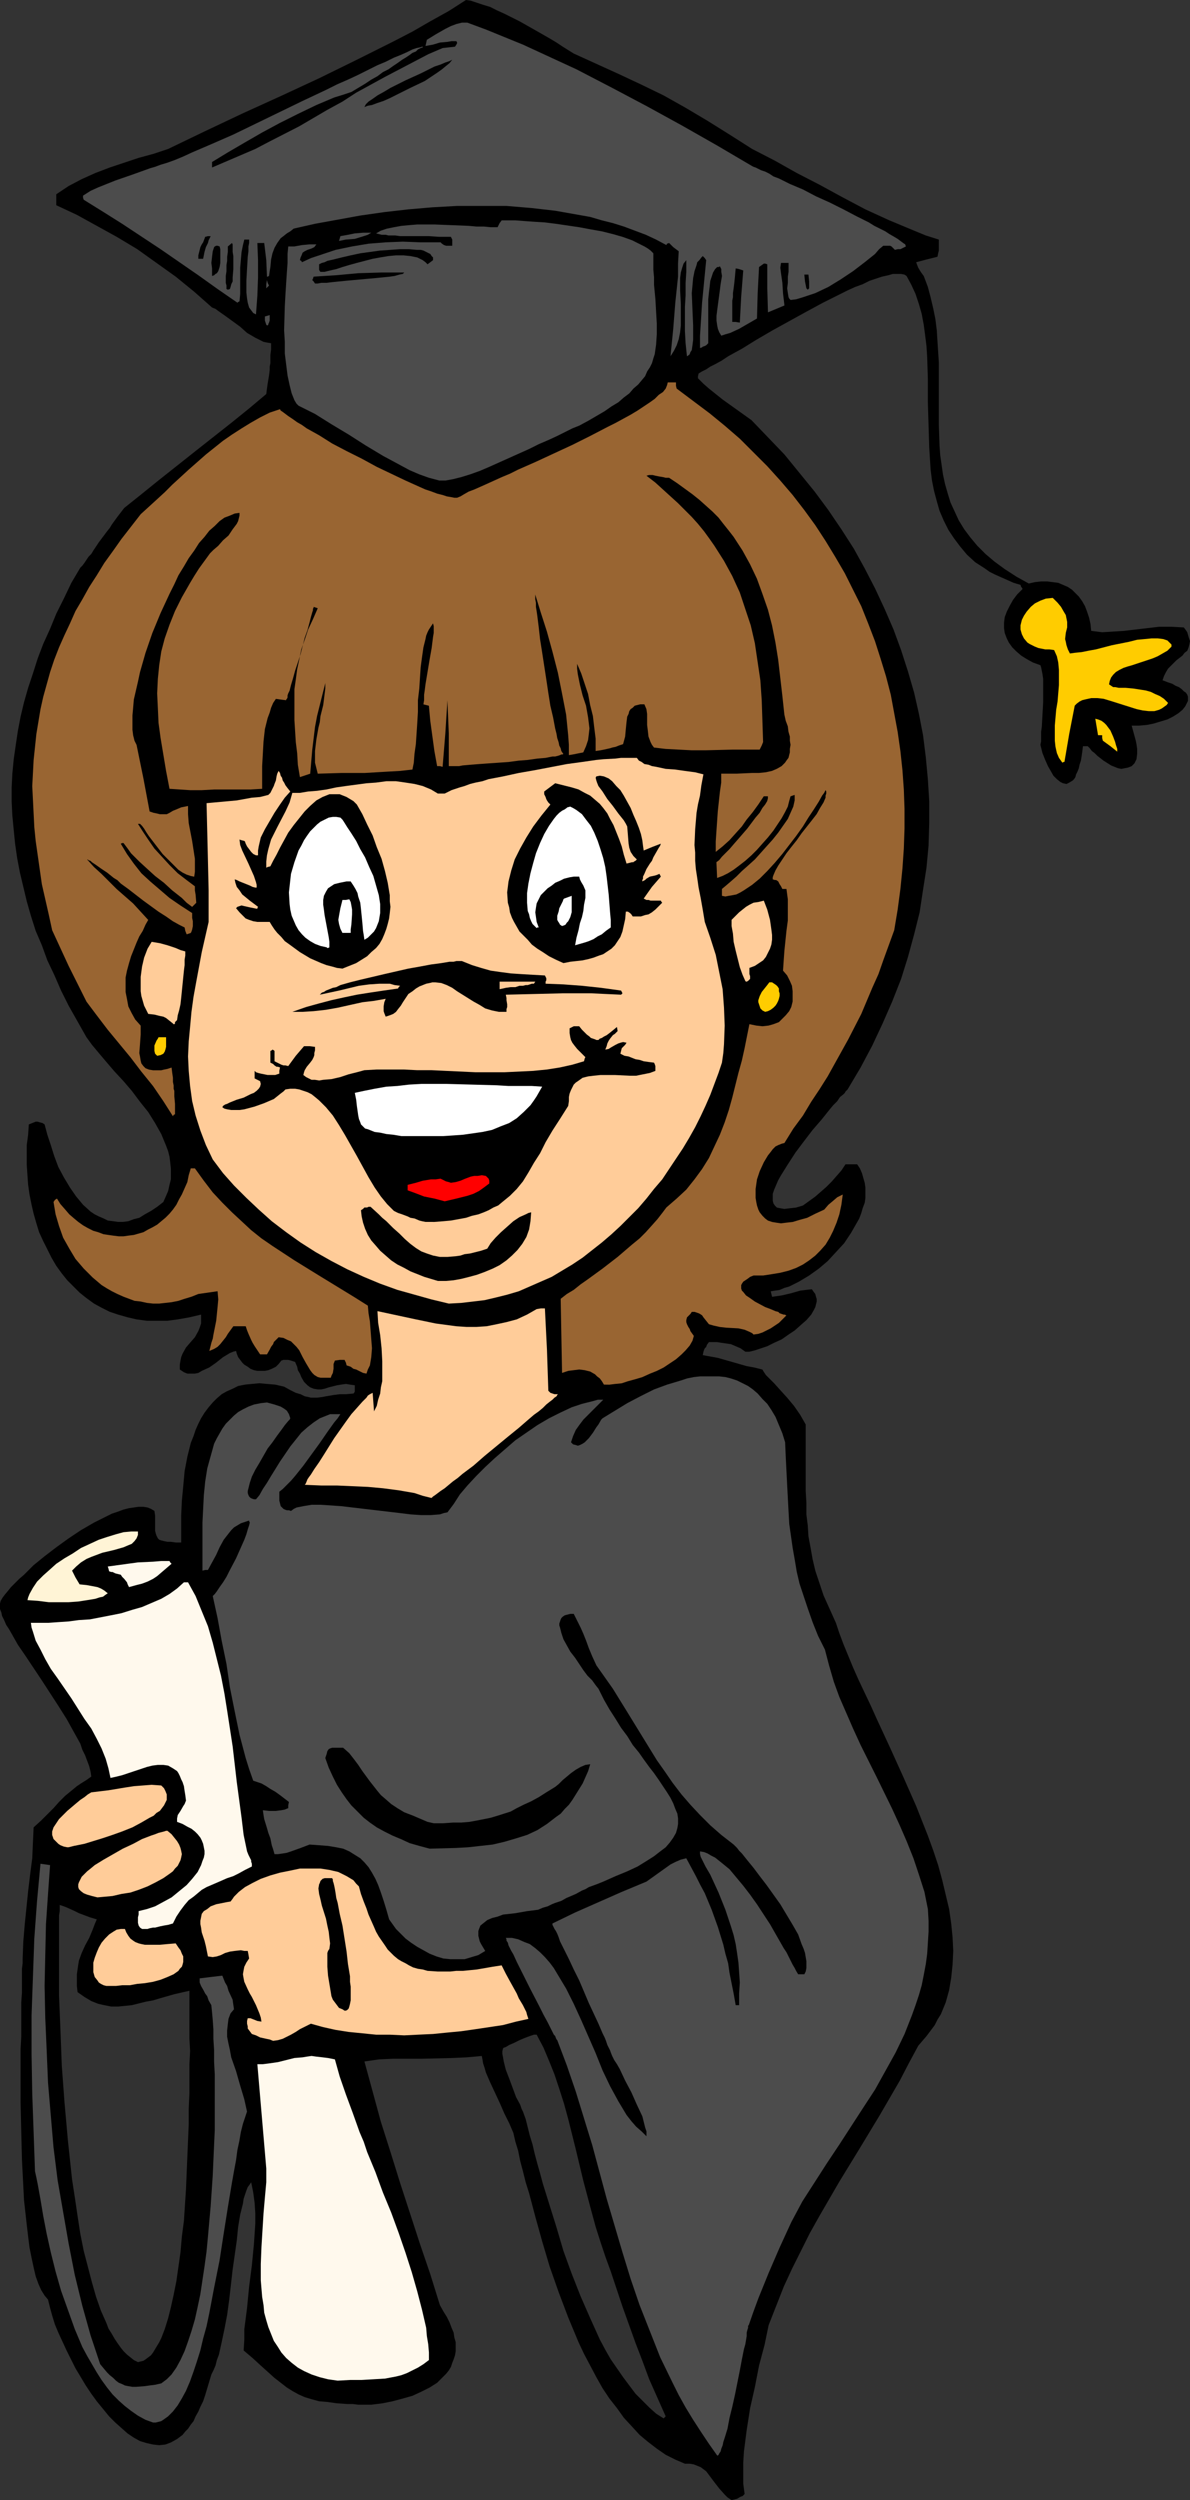
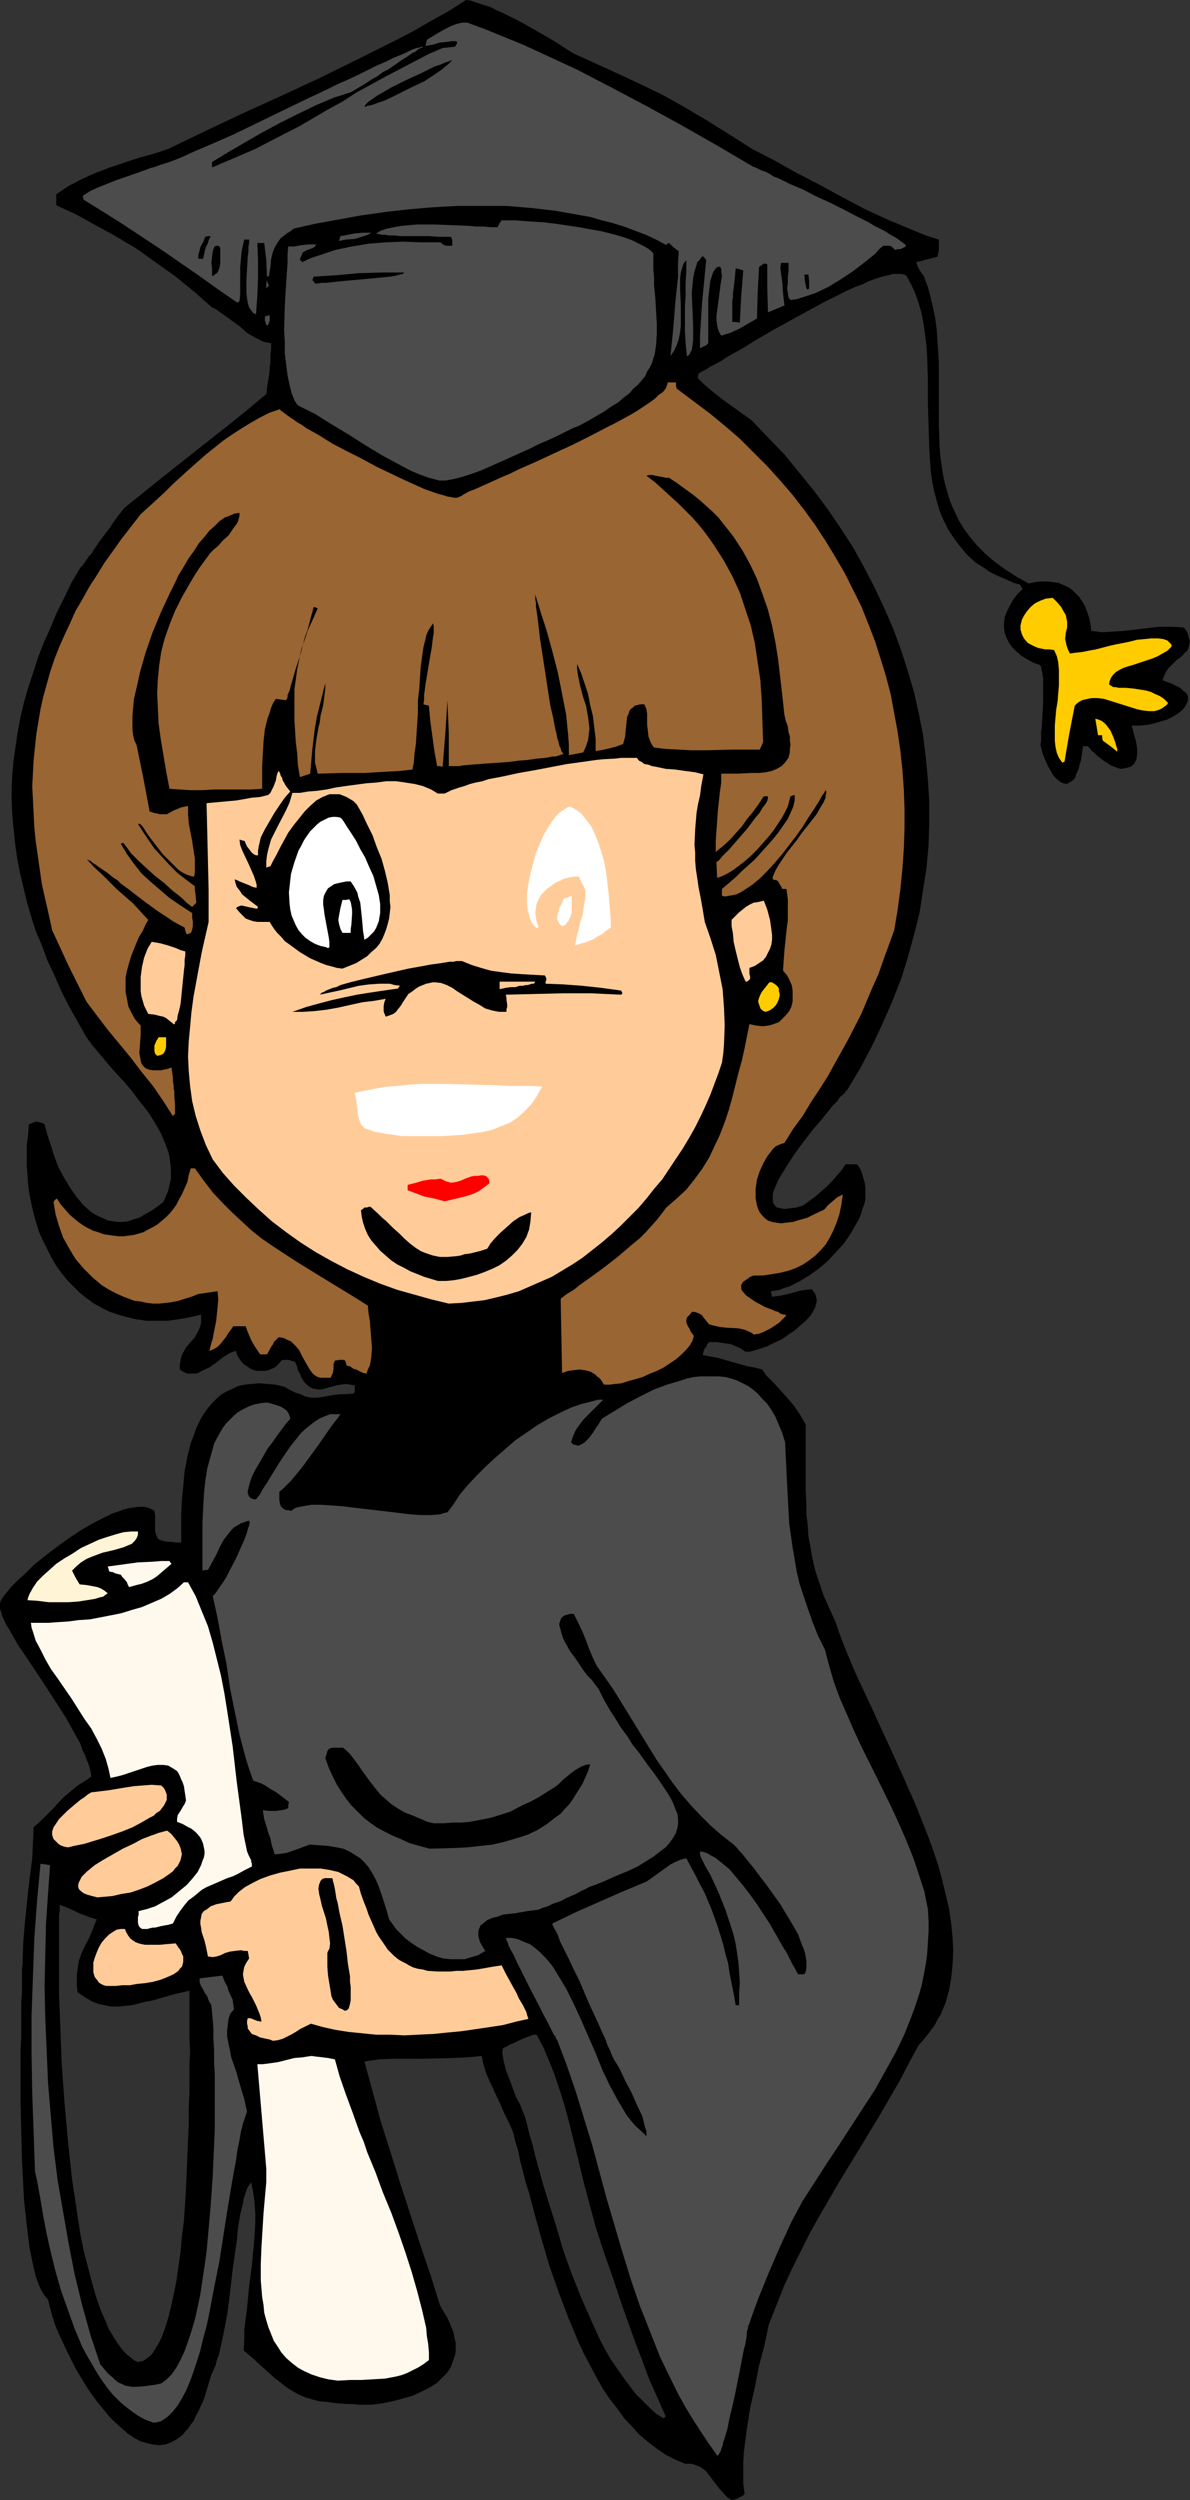
<svg xmlns="http://www.w3.org/2000/svg" xmlns:ns1="http://sodipodi.sourceforge.net/DTD/sodipodi-0.dtd" xmlns:ns2="http://www.inkscape.org/namespaces/inkscape" version="1.0" width="74.145mm" height="155.711mm" id="svg49" ns1:docname="Graduate 14.wmf">
  <rect width="100%" height="100%" fill="#333333" stroke="none" />
  <ns1:namedview id="namedview49" pagecolor="#ffffff" bordercolor="#000000" borderopacity="0.25" ns2:showpageshadow="2" ns2:pageopacity="0.0" ns2:pagecheckerboard="0" ns2:deskcolor="#d1d1d1" ns2:document-units="mm" />
  <defs id="defs1">
    <pattern id="WMFhbasepattern" patternUnits="userSpaceOnUse" width="6" height="6" x="0" y="0" />
  </defs>
  <path style="fill:#000000;fill-opacity:1;fill-rule:evenodd;stroke:none" d="m 172.278,588.515 -0.97,-0.646 -0.646,-0.646 -1.293,-1.454 -1.131,-1.454 -0.97,-1.293 -0.97,-1.293 -0.646,-0.485 -0.646,-0.485 -0.808,-0.323 -0.808,-0.323 -0.97,-0.162 h -1.131 l -2.263,-0.97 -2.263,-1.131 -2.101,-1.454 -2.101,-1.616 -1.939,-1.616 -1.778,-1.939 -1.939,-2.101 -1.616,-2.262 -1.778,-2.262 -1.616,-2.424 -1.454,-2.585 -1.455,-2.747 -1.454,-2.747 -1.293,-2.747 -2.424,-5.817 -2.263,-5.979 -2.101,-5.979 -1.778,-5.979 -1.616,-5.817 -1.454,-5.494 -0.808,-2.585 -0.646,-2.585 -0.646,-2.424 -0.485,-2.424 -0.646,-2.101 -0.485,-2.101 -0.97,-2.262 -1.131,-2.262 -1.131,-2.585 -1.131,-2.424 -1.131,-2.424 -0.97,-2.262 -0.323,-1.131 -0.323,-0.97 -0.162,-0.97 -0.162,-0.808 -3.555,0.323 -3.555,0.162 -6.949,0.162 h -6.788 l -3.394,0.162 -3.394,0.485 1.939,7.11 1.939,7.11 2.263,7.11 2.263,7.272 4.687,14.382 2.424,7.11 2.263,7.272 0.808,1.454 0.808,1.293 0.646,1.293 0.485,1.293 0.485,1.131 0.162,1.131 0.323,1.131 v 1.131 0.97 l -0.162,0.97 -0.323,0.97 -0.323,0.808 -0.323,0.97 -0.485,0.808 -0.646,0.808 -0.646,0.646 -1.454,1.454 -1.778,1.131 -1.939,0.97 -2.101,0.97 -2.263,0.646 -2.424,0.646 -2.424,0.485 -2.586,0.323 h -3.071 l -1.293,-0.162 h -1.293 l -2.424,-0.162 -2.263,-0.323 -1.939,-0.162 -1.778,-0.485 -1.616,-0.485 -1.455,-0.646 -1.455,-0.808 -1.293,-0.808 -1.455,-1.131 -1.455,-1.131 -1.616,-1.454 -1.616,-1.454 -1.939,-1.778 -2.101,-1.778 0.162,-2.585 v -2.424 l 0.646,-5.009 0.485,-5.009 0.646,-5.009 0.485,-5.009 0.162,-2.424 0.162,-2.424 v -2.424 l -0.162,-2.424 -0.323,-2.424 -0.485,-2.424 -0.323,0.485 -0.485,0.646 -0.323,0.808 -0.323,0.97 -0.323,0.97 -0.162,1.131 -0.323,1.293 -0.323,1.293 -0.485,2.909 -0.323,3.232 -0.485,3.393 -0.485,3.393 -0.808,7.11 -0.485,3.555 -0.646,3.393 -0.646,3.07 -0.323,1.454 -0.323,1.454 -0.485,1.293 -0.323,1.293 -0.485,1.131 -0.485,0.97 -0.485,1.616 -0.485,1.616 -0.485,1.616 -0.485,1.454 -0.646,1.293 -0.485,1.131 -0.646,1.131 -0.485,1.131 -0.646,0.808 -0.646,0.97 -0.646,0.646 -0.646,0.808 -0.646,0.485 -0.646,0.485 -1.455,0.808 -1.293,0.485 -1.455,0.162 -1.455,-0.162 -1.455,-0.323 -1.616,-0.485 -1.455,-0.808 -1.455,-0.97 -1.455,-1.293 -1.455,-1.293 -1.455,-1.454 -1.455,-1.778 -1.455,-1.778 -1.293,-1.778 -1.293,-1.939 -2.424,-4.04 -2.101,-4.201 -0.97,-2.101 -0.97,-2.101 -0.808,-1.939 -0.646,-2.101 -0.485,-1.778 -0.485,-1.939 -0.808,-0.97 -0.808,-1.293 -0.646,-1.454 -0.646,-1.778 -0.485,-2.101 -0.485,-2.262 -0.485,-2.424 -0.323,-2.585 -0.323,-2.747 -0.323,-2.909 -0.323,-2.909 -0.162,-3.232 -0.323,-6.302 -0.162,-6.625 -0.162,-6.787 v -6.464 -3.07 -3.07 l 0.162,-2.909 v -2.747 -2.747 -2.585 l 0.162,-2.262 v -2.101 -1.939 -1.616 l 0.162,-1.293 v -1.131 l 0.162,-4.04 0.323,-3.878 0.808,-7.918 0.485,-4.04 0.485,-3.717 0.162,-3.717 0.162,-3.555 1.778,-1.616 1.455,-1.454 1.455,-1.454 1.293,-1.454 1.455,-1.454 1.778,-1.454 0.97,-0.808 0.97,-0.646 1.293,-0.808 1.131,-0.808 -0.162,-1.131 -0.323,-1.293 -0.485,-1.293 -0.485,-1.293 -0.646,-1.293 -0.485,-1.454 -1.616,-2.909 -1.616,-2.909 -1.939,-3.07 -3.879,-5.979 -1.939,-2.909 -1.939,-2.909 -1.778,-2.585 -1.455,-2.585 L 2.101,383.456 1.455,382.486 0.97,381.355 0.485,380.385 0.323,379.578 0,378.77 v -0.646 -0.646 l 0.162,-0.646 0.485,-0.808 0.485,-0.646 0.808,-0.97 0.646,-0.808 1.939,-1.939 1.131,-0.97 2.263,-2.262 2.586,-2.101 2.747,-2.101 2.909,-2.101 2.909,-1.939 3.071,-1.778 2.909,-1.454 1.293,-0.646 1.455,-0.485 1.293,-0.485 1.293,-0.323 1.131,-0.162 1.131,-0.162 h 1.131 l 0.97,0.162 0.808,0.323 0.808,0.485 0.162,1.131 v 1.131 0.97 1.454 l 0.162,0.646 0.162,0.485 0.162,0.323 0.162,0.323 0.323,0.323 0.485,0.162 0.646,0.162 0.808,0.162 h 0.808 l 1.131,0.162 h 1.293 v -6.302 l 0.162,-3.555 0.323,-3.393 0.323,-3.555 0.646,-3.393 0.808,-3.232 0.646,-1.616 0.485,-1.454 0.646,-1.454 0.646,-1.293 0.808,-1.293 0.97,-1.293 0.97,-1.131 0.97,-0.97 1.131,-0.97 1.131,-0.646 1.455,-0.646 1.293,-0.646 1.616,-0.323 1.616,-0.162 1.778,-0.162 1.778,0.162 1.939,0.162 2.101,0.485 1.455,0.808 1.293,0.646 1.131,0.323 0.97,0.485 0.808,0.162 0.646,0.162 h 1.455 l 1.293,-0.162 0.808,-0.162 0.97,-0.162 0.97,-0.162 1.293,-0.162 h 1.455 l 1.778,-0.162 0.162,-0.162 0.162,-0.323 v -0.97 -0.485 l -1.131,-0.162 -0.97,-0.162 -1.131,0.162 -0.97,0.162 -1.939,0.485 -0.97,0.323 -0.808,0.162 h -0.808 l -0.97,-0.162 -0.808,-0.323 -0.646,-0.485 -0.808,-0.808 -0.646,-1.131 -0.323,-0.808 -0.485,-0.808 -0.162,-0.808 -0.485,-1.131 -0.485,-0.162 -0.485,-0.162 -0.646,-0.162 H 66.746 l -0.485,0.162 -0.646,0.808 -0.646,0.646 -0.97,0.485 -0.808,0.323 -0.808,0.162 H 61.574 60.604 l -0.808,-0.162 -0.808,-0.323 -0.646,-0.485 -0.808,-0.485 -0.485,-0.485 -0.485,-0.646 -0.485,-0.646 -0.323,-0.808 -0.162,-0.646 -0.646,0.162 -0.808,0.323 -1.616,0.97 -1.616,1.293 -1.616,1.131 -1.778,0.808 -0.808,0.485 -0.808,0.162 h -0.97 -0.808 l -0.808,-0.323 -0.97,-0.646 v -1.131 l 0.162,-0.97 0.162,-0.808 0.323,-0.808 0.808,-1.454 0.97,-1.131 1.131,-1.293 0.808,-1.454 0.323,-0.808 0.323,-0.97 v -0.97 -1.131 l -2.747,0.646 -2.747,0.485 -2.424,0.323 h -2.586 -2.263 l -2.424,-0.323 -2.101,-0.485 -2.263,-0.646 -1.939,-0.646 -1.939,-0.97 -1.778,-0.97 -1.778,-1.293 -1.616,-1.293 -1.455,-1.454 -1.455,-1.454 -1.293,-1.616 -1.293,-1.778 -1.131,-1.939 -0.97,-1.939 -0.97,-1.939 -0.97,-2.101 -0.646,-2.101 -0.646,-2.262 -0.485,-2.101 -0.485,-2.424 -0.323,-2.262 -0.162,-2.262 -0.162,-2.424 v -2.424 -2.262 l 0.323,-2.424 0.162,-2.424 0.808,-0.323 0.808,-0.323 h 0.485 l 0.485,0.162 0.646,0.162 0.485,0.323 0.646,2.424 0.808,2.424 0.808,2.585 0.97,2.585 1.293,2.424 1.455,2.424 1.455,2.101 1.616,1.939 1.778,1.616 0.97,0.646 0.97,0.485 1.131,0.485 0.97,0.485 1.293,0.162 1.131,0.162 h 1.131 l 1.293,-0.162 1.293,-0.485 1.293,-0.323 1.293,-0.808 1.455,-0.808 1.455,-0.97 1.455,-1.131 0.646,-1.454 0.485,-1.131 0.323,-1.454 0.323,-1.293 v -1.293 -1.293 l -0.162,-1.454 -0.162,-1.293 -0.323,-1.293 -0.485,-1.293 -1.131,-2.747 -1.455,-2.585 -1.616,-2.585 -1.939,-2.424 -1.939,-2.585 -1.939,-2.262 -2.101,-2.262 -1.939,-2.262 -1.778,-2.101 -1.616,-1.939 -1.293,-1.778 -2.101,-3.717 -2.101,-3.717 -1.778,-3.555 -1.616,-3.717 -1.616,-3.393 -1.293,-3.555 L 8.404,219.118 7.273,215.563 6.303,212.169 5.495,208.776 4.687,205.382 4.04,201.989 3.555,198.595 3.232,195.364 2.909,191.97 2.747,188.738 v -3.393 l 0.162,-3.232 0.323,-3.393 0.485,-3.393 0.485,-3.232 0.646,-3.393 0.808,-3.393 0.97,-3.393 1.131,-3.393 1.131,-3.555 1.293,-3.393 1.616,-3.555 1.455,-3.555 1.778,-3.555 1.778,-3.717 2.101,-3.555 0.485,-0.485 0.485,-0.646 0.323,-0.485 0.323,-0.485 0.323,-0.485 0.646,-0.646 0.485,-0.808 0.323,-0.485 0.323,-0.485 0.646,-0.97 0.97,-1.293 0.97,-1.293 0.646,-0.808 0.485,-0.808 1.293,-1.778 1.616,-2.101 4.04,-3.232 4.202,-3.393 8.565,-6.787 8.404,-6.625 4.202,-3.393 4.04,-3.393 0.162,-1.293 0.162,-1.131 0.323,-1.939 0.162,-1.293 v -0.808 l 0.162,-0.808 v -0.97 -0.97 l 0.162,-1.293 v -1.454 l -0.97,-0.162 -0.808,-0.162 -0.97,-0.485 -0.97,-0.485 -1.939,-1.131 -1.616,-1.454 -1.778,-1.293 -1.778,-1.293 -1.616,-1.131 -0.646,-0.485 -0.808,-0.323 -4.202,-3.717 -4.364,-3.555 -4.525,-3.232 -4.525,-3.232 -4.848,-2.909 -4.687,-2.585 -4.687,-2.585 -4.848,-2.262 v -2.585 l 1.455,-0.97 1.455,-0.97 3.071,-1.616 3.232,-1.454 3.394,-1.293 3.394,-1.131 3.394,-1.131 3.555,-0.97 3.394,-1.131 8.727,-4.201 8.889,-4.201 8.889,-4.04 9.05,-4.201 8.889,-4.363 8.727,-4.363 4.364,-2.262 4.202,-2.424 4.364,-2.424 L 109.734,0 l 1.131,0.162 1.455,0.485 1.454,0.485 1.616,0.485 1.616,0.808 1.778,0.808 3.555,1.778 3.717,2.101 3.394,1.939 1.616,0.97 1.454,0.97 1.293,0.808 1.293,0.808 5.333,2.424 5.333,2.424 5.172,2.424 5.333,2.585 5.172,2.909 5.172,3.07 5.172,3.232 5.333,3.393 5.333,2.747 5.172,2.909 5.333,2.747 5.333,2.909 5.495,2.909 5.656,2.585 5.818,2.424 2.747,1.131 3.071,0.97 v 0.97 1.616 l -0.162,0.646 -0.162,0.808 -2.586,0.646 -2.424,0.646 0.162,0.485 0.323,0.808 0.485,0.808 0.323,0.485 0.485,0.646 0.97,2.585 0.646,2.424 0.646,2.747 0.485,2.424 0.323,2.585 0.162,2.585 0.323,5.009 v 5.009 9.695 l 0.162,4.848 0.162,2.262 0.323,2.262 0.323,2.262 0.485,2.262 0.646,2.262 0.646,2.101 0.97,2.101 0.97,2.101 1.293,2.101 1.454,1.939 1.616,1.939 1.939,1.939 2.101,1.778 2.424,1.778 2.747,1.778 2.909,1.616 1.454,-0.323 1.454,-0.162 h 1.455 l 1.293,0.162 1.293,0.162 1.131,0.485 1.131,0.485 0.97,0.646 0.808,0.808 0.808,0.808 0.808,1.131 0.646,1.131 0.485,1.293 0.485,1.454 0.323,1.454 0.162,1.616 1.293,0.162 1.293,0.162 2.586,-0.162 2.586,-0.162 2.747,-0.323 2.747,-0.323 2.747,-0.323 h 2.909 l 2.909,0.162 0.485,0.646 0.323,0.485 0.323,1.131 0.323,0.97 -0.162,0.808 -0.162,0.646 -0.323,0.808 -0.646,0.485 -0.485,0.646 -1.454,1.131 -1.293,1.293 -0.646,0.646 -0.485,0.808 -0.485,0.97 -0.323,0.97 1.293,0.485 0.97,0.323 0.808,0.485 0.808,0.323 0.646,0.485 0.485,0.485 0.485,0.323 0.323,0.485 0.162,0.485 v 0.485 0.485 l -0.162,0.323 -0.485,0.97 -0.646,0.808 -0.97,0.808 -1.293,0.808 -1.293,0.646 -1.616,0.485 -1.616,0.485 -1.616,0.323 -1.778,0.162 h -1.778 l 0.485,1.778 0.485,1.778 0.162,0.808 0.162,1.131 v 1.131 l -0.162,1.293 -0.485,0.97 -0.646,0.646 -0.808,0.323 -0.808,0.162 -0.808,0.162 -0.808,-0.162 -0.808,-0.323 -0.808,-0.323 -1.778,-1.131 -1.454,-1.131 -0.646,-0.646 -0.646,-0.485 -0.485,-0.646 -0.485,-0.485 h -1.131 l -0.162,1.293 -0.162,1.131 -0.162,0.97 -0.323,0.97 -0.162,0.808 -0.323,0.808 -0.323,0.646 -0.162,0.646 -0.323,0.485 -0.323,0.323 -0.808,0.485 -0.646,0.323 -0.808,-0.162 -0.646,-0.323 -0.808,-0.646 -0.808,-0.808 -0.646,-1.131 -0.646,-1.131 -0.646,-1.454 -0.646,-1.616 -0.485,-1.939 0.162,-0.808 v -0.97 -1.293 l 0.162,-1.131 0.162,-2.909 0.162,-2.909 v -2.909 -1.293 -1.293 l -0.162,-1.131 -0.162,-0.808 -0.162,-0.808 -0.162,-0.485 -1.778,-0.646 -1.454,-0.808 -1.293,-0.808 -1.131,-0.97 -0.97,-0.97 -0.808,-1.131 -0.485,-0.97 -0.485,-1.293 -0.162,-1.131 v -1.293 l 0.162,-1.293 0.485,-1.293 0.646,-1.293 0.808,-1.454 0.97,-1.293 1.293,-1.293 -0.162,-0.323 -0.162,-0.162 -0.162,-0.485 -1.616,-0.485 -1.454,-0.646 -1.455,-0.646 -1.454,-0.646 -1.293,-0.646 -1.131,-0.808 -2.263,-1.454 -1.939,-1.778 -1.616,-1.939 -1.454,-1.939 -1.293,-1.939 -1.131,-2.262 -0.97,-2.262 -0.646,-2.262 -0.646,-2.424 -0.485,-2.424 -0.323,-2.585 -0.162,-2.585 -0.162,-2.585 -0.162,-5.333 -0.162,-5.333 v -5.494 l -0.162,-5.171 -0.162,-2.585 -0.323,-2.585 -0.323,-2.424 -0.485,-2.585 -0.646,-2.262 -0.808,-2.424 -0.97,-2.101 -1.131,-2.101 -0.485,-0.323 -0.808,-0.162 h -0.808 -1.131 l -1.131,0.323 -1.455,0.323 -1.454,0.485 -1.454,0.485 -1.616,0.808 -1.778,0.646 -1.778,0.808 -1.939,0.97 -3.879,1.939 -3.879,2.101 -7.919,4.363 -3.879,2.262 -3.394,2.101 -1.778,0.97 -1.454,0.808 -1.455,0.97 -1.454,0.808 -1.293,0.646 -0.97,0.646 -0.97,0.485 -0.808,0.485 -0.162,0.646 v 0.485 l 1.293,1.293 1.293,1.131 1.616,1.293 1.616,1.293 3.394,2.424 3.394,2.424 3.879,4.04 3.879,4.04 3.555,4.363 3.555,4.363 3.232,4.363 3.071,4.525 2.909,4.525 2.586,4.686 2.424,4.686 2.263,4.848 2.101,4.848 1.778,4.848 1.616,5.009 1.455,5.009 1.131,5.009 0.97,5.009 0.646,5.171 0.485,5.171 0.323,5.171 v 5.171 l -0.162,5.333 -0.485,5.171 -0.808,5.171 -0.808,5.333 -1.293,5.171 -1.455,5.333 -1.616,5.171 -2.101,5.333 -2.263,5.171 -2.424,5.171 -2.747,5.171 -3.071,5.171 -0.485,0.485 -0.162,0.323 -0.323,0.323 -0.808,0.646 -0.646,0.97 -0.97,0.97 -0.808,0.97 -1.939,2.424 -2.101,2.424 -2.101,2.747 -1.939,2.585 -1.778,2.747 -0.808,1.293 -0.808,1.293 -0.646,1.131 -0.485,1.131 -0.485,1.131 -0.323,0.97 v 0.808 0.808 l 0.162,0.646 0.323,0.485 0.485,0.485 0.808,0.162 0.97,0.162 1.293,-0.162 1.454,-0.162 1.616,-0.485 2.909,-2.101 2.586,-2.262 1.293,-1.293 1.131,-1.293 1.131,-1.293 0.97,-1.454 h 2.747 l 0.646,0.97 0.485,1.131 0.323,1.131 0.323,1.131 0.162,1.131 v 1.131 1.293 l -0.162,1.131 -0.485,1.293 -0.323,1.131 -0.485,1.293 -0.646,1.131 -1.293,2.262 -1.616,2.424 -1.939,2.101 -1.939,2.101 -2.101,1.778 -2.263,1.616 -2.424,1.454 -2.263,1.131 -1.131,0.323 -1.131,0.485 -1.131,0.162 -0.97,0.162 0.323,1.293 1.131,-0.162 1.131,-0.162 2.101,-0.485 2.263,-0.646 1.293,-0.162 1.455,-0.162 0.323,0.485 0.485,0.646 0.162,0.646 0.162,0.485 v 0.646 l -0.162,0.646 -0.162,0.646 -0.323,0.646 -0.646,1.131 -1.131,1.293 -1.293,1.131 -1.454,1.293 -1.455,0.97 -1.616,1.131 -1.778,0.808 -1.616,0.808 -1.454,0.485 -1.454,0.485 -1.293,0.323 h -0.97 l -1.131,-0.808 -1.131,-0.485 -1.131,-0.485 -1.131,-0.162 -1.131,-0.162 -0.97,-0.162 h -1.939 l -0.485,0.646 -0.162,0.485 -0.323,0.323 -0.162,0.323 -0.162,0.485 -0.162,0.808 1.778,0.323 1.778,0.323 3.394,0.97 3.394,0.97 1.778,0.323 1.939,0.485 0.162,0.323 0.323,0.485 0.323,0.485 0.646,0.646 0.646,0.646 0.646,0.646 1.454,1.616 1.616,1.778 1.616,1.939 1.454,2.101 0.646,1.131 0.646,1.131 v 3.393 3.393 8.888 l 0.162,2.747 v 2.747 l 0.323,2.585 0.162,2.585 0.485,2.585 0.485,2.747 0.646,2.747 0.97,2.909 0.97,2.909 1.455,3.232 1.454,3.232 0.808,2.424 0.97,2.585 1.131,2.747 1.131,2.747 1.293,2.909 1.454,3.07 1.455,3.07 1.454,3.232 3.071,6.625 3.071,6.787 3.071,6.948 2.747,6.948 1.293,3.555 1.131,3.393 0.97,3.555 0.808,3.393 0.808,3.393 0.485,3.393 0.323,3.232 0.162,3.232 -0.162,3.232 -0.323,3.07 -0.485,2.909 -0.808,2.909 -1.131,2.747 -0.808,1.293 -0.646,1.293 -0.97,1.293 -0.97,1.293 -0.97,1.131 -0.97,1.131 -2.263,4.201 -2.101,4.04 -4.687,8.08 -4.687,7.756 -4.848,7.918 -4.687,8.08 -2.263,4.04 -2.101,4.201 -2.101,4.201 -1.939,4.201 -1.778,4.525 -1.778,4.525 -0.97,4.686 -1.293,4.848 -0.97,5.009 -1.131,5.009 -0.808,5.171 -0.646,5.009 -0.162,2.585 v 2.424 2.585 l 0.323,2.424 -0.485,0.485 -0.485,0.162 -0.808,0.485 -0.646,0.162 z" id="path1" />
  <path style="fill:#4c4c4c;fill-opacity:1;fill-rule:evenodd;stroke:none" d="m 168.884,578.011 -1.939,-2.747 -1.939,-2.909 -1.778,-2.747 -1.778,-2.909 -1.616,-2.909 -1.454,-2.909 -2.909,-5.979 -2.424,-6.14 -2.424,-6.14 -2.101,-6.14 -1.939,-6.302 -3.717,-12.604 -3.394,-12.604 -1.939,-6.302 -1.939,-6.302 -2.101,-6.14 -2.263,-5.979 -0.162,-0.162 -0.162,-0.323 -0.162,-0.485 -0.323,-0.323 -0.323,-0.646 -0.323,-0.646 -0.808,-1.616 -0.97,-1.778 -0.97,-1.939 -2.263,-4.363 -2.101,-4.201 -0.97,-1.939 -0.808,-1.778 -0.485,-0.808 -0.323,-0.646 -0.323,-0.646 -0.162,-0.646 -0.323,-0.485 v -0.323 l -0.162,-0.323 v 0 h 1.455 l 1.454,0.323 1.455,0.646 1.293,0.485 1.293,0.97 1.131,0.97 1.131,1.131 1.131,1.293 0.97,1.293 0.97,1.616 0.97,1.616 0.97,1.616 1.778,3.555 1.778,3.878 3.394,7.756 1.616,4.04 1.778,3.717 1.939,3.555 0.97,1.616 0.97,1.616 1.131,1.454 1.131,1.293 1.293,1.131 1.131,1.131 v -1.131 l -0.323,-0.97 -0.323,-1.293 -0.323,-1.293 -1.293,-2.747 -1.293,-2.909 -1.455,-2.747 -1.293,-2.747 -0.646,-1.131 -0.646,-0.97 -0.485,-0.97 -0.323,-0.808 -0.162,-0.485 -0.323,-0.646 -0.323,-0.646 -0.323,-0.97 -0.323,-0.808 -0.485,-0.97 -0.97,-2.262 -1.131,-2.424 -1.131,-2.424 -2.263,-5.332 -1.293,-2.585 -1.131,-2.424 -1.131,-2.262 -0.485,-0.97 -0.485,-0.97 -0.323,-0.97 -0.323,-0.808 -0.323,-0.646 -0.323,-0.485 -0.323,-0.646 -0.162,-0.323 v -0.162 -0.162 l 5.333,-2.585 5.495,-2.424 5.495,-2.424 5.818,-2.424 2.263,-1.616 2.263,-1.616 1.131,-0.808 1.293,-0.646 1.131,-0.485 1.293,-0.323 1.131,2.101 1.131,2.101 0.97,1.939 1.131,2.101 1.616,3.878 1.454,4.04 1.293,4.201 0.485,2.101 0.646,2.262 0.323,2.262 0.485,2.424 0.485,2.424 0.485,2.747 h 0.808 v -2.747 l 0.162,-2.585 -0.162,-2.424 -0.162,-2.262 -0.323,-2.262 -0.323,-2.101 -0.485,-2.101 -0.646,-2.101 -1.293,-3.878 -1.616,-4.04 -1.939,-4.201 -1.131,-1.939 -1.131,-2.262 -0.162,-0.646 v -0.646 l 0.97,0.162 0.808,0.323 0.808,0.485 0.97,0.485 1.616,1.293 1.778,1.454 1.616,1.939 1.616,1.939 1.616,2.101 1.616,2.262 3.071,4.686 1.293,2.262 1.293,2.262 0.646,1.131 0.646,0.97 0.97,1.939 0.485,0.97 0.485,0.808 0.323,0.646 0.485,0.808 h 1.455 l 0.323,-0.646 0.162,-0.808 v -0.808 -0.808 l -0.162,-0.97 -0.162,-0.97 -0.323,-0.97 -0.485,-1.131 -0.808,-2.262 -1.293,-2.262 -1.454,-2.424 -1.455,-2.424 -1.616,-2.262 -1.616,-2.262 -1.616,-2.101 -1.455,-1.939 -1.454,-1.778 -1.293,-1.616 -0.646,-0.646 -0.485,-0.646 -0.485,-0.485 -0.323,-0.323 -2.909,-2.262 -2.586,-2.262 -2.424,-2.424 -2.263,-2.424 -2.101,-2.424 -2.101,-2.747 -1.778,-2.585 -1.939,-2.747 -6.949,-11.311 -3.394,-5.494 -1.939,-2.747 -1.939,-2.747 -0.97,-2.101 -0.808,-1.939 -0.646,-1.778 -0.646,-1.616 -0.646,-1.454 -0.646,-1.293 -0.485,-0.97 -0.485,-0.97 h -0.808 l -0.646,0.162 -0.646,0.162 -0.485,0.323 -0.323,0.323 -0.162,0.323 -0.162,0.485 -0.162,0.485 v 0.485 l 0.162,0.485 0.323,1.293 0.485,1.454 0.808,1.454 0.808,1.454 1.131,1.454 1.939,2.909 0.97,1.293 0.646,0.646 0.485,0.485 0.808,1.131 0.646,0.808 1.293,2.585 1.293,2.262 1.454,2.262 1.293,2.101 1.455,1.939 1.293,2.101 1.454,1.778 1.131,1.616 1.293,1.778 1.131,1.454 1.131,1.616 0.97,1.454 0.97,1.454 0.808,1.293 0.646,1.293 0.485,1.293 0.485,1.131 0.162,1.131 v 1.293 l -0.162,0.97 -0.323,1.131 -0.646,1.131 -0.808,1.131 -0.97,1.131 -1.293,0.97 -1.454,1.131 -1.778,1.131 -2.101,1.293 -2.424,1.131 -2.747,1.131 -2.909,1.293 -1.616,0.646 -1.778,0.646 -0.808,0.485 -0.808,0.323 -1.455,0.808 -2.263,0.97 -1.131,0.646 -1.454,0.485 -0.808,0.323 -0.97,0.485 -1.131,0.323 -1.131,0.485 -1.293,0.162 -1.293,0.162 -2.747,0.485 -2.909,0.323 -1.293,0.485 -1.293,0.323 -1.131,0.485 -0.808,0.646 -0.808,0.646 -0.323,0.808 -0.162,0.485 v 0.646 0.485 l 0.162,0.646 0.162,0.646 0.323,0.646 0.485,0.808 0.485,0.808 -1.616,0.97 -1.616,0.485 -1.616,0.485 h -1.778 -1.616 l -1.616,-0.162 -1.616,-0.485 -1.616,-0.646 -1.455,-0.808 -1.455,-0.808 -1.455,-0.97 -1.293,-0.97 -1.131,-1.131 -1.131,-1.131 -0.808,-1.131 -0.808,-1.131 -0.646,-2.262 -0.646,-2.101 -0.646,-1.939 -0.646,-1.778 -0.646,-1.454 -0.808,-1.454 -0.808,-1.293 -0.97,-1.131 -0.97,-0.97 -1.293,-0.808 -1.293,-0.808 -1.455,-0.646 -1.616,-0.323 -1.939,-0.323 -2.101,-0.162 -2.263,-0.162 -2.101,0.808 -2.263,0.808 -0.97,0.323 -0.97,0.162 -1.131,0.162 H 64.645 l -0.323,-1.131 -0.323,-0.97 -0.162,-0.808 -0.162,-0.808 -0.485,-1.293 -0.323,-1.131 -0.646,-2.101 -0.162,-0.97 -0.162,-1.131 1.455,0.162 h 1.616 l 1.293,-0.162 0.808,-0.162 0.808,-0.323 v -0.646 l 0.162,-0.808 -2.101,-1.616 -1.131,-0.808 -1.131,-0.646 -0.97,-0.646 -1.131,-0.646 -0.97,-0.323 -0.97,-0.323 -0.97,-2.747 -0.808,-2.585 -1.455,-5.494 -1.131,-5.494 -1.131,-5.656 -0.808,-5.494 -1.131,-5.494 -0.97,-5.333 -1.131,-5.171 0.485,-0.485 0.485,-0.646 0.646,-0.97 0.808,-1.131 0.808,-1.293 0.646,-1.293 1.616,-3.07 1.293,-2.909 0.646,-1.454 0.485,-1.293 0.323,-1.131 0.323,-0.97 0.162,-0.646 -0.162,-0.323 v -0.162 l -0.97,0.323 -0.97,0.323 -0.808,0.485 -0.808,0.485 -0.646,0.646 -0.646,0.808 -1.131,1.454 -0.97,1.778 -0.808,1.778 -0.97,1.778 -0.97,1.778 h -0.646 l -0.646,0.162 v -8.241 -3.07 l 0.162,-3.232 0.162,-3.232 0.323,-3.232 0.485,-3.07 0.808,-2.909 0.808,-2.909 0.646,-1.293 0.646,-1.131 0.646,-1.131 0.808,-1.131 0.97,-0.97 0.97,-0.97 0.97,-0.808 1.131,-0.646 1.293,-0.646 1.293,-0.485 1.616,-0.323 1.455,-0.162 1.778,0.485 1.455,0.485 0.808,0.485 0.646,0.485 0.485,0.808 0.162,0.485 0.162,0.485 -0.162,0.323 -0.323,0.323 -0.808,0.97 -0.808,1.131 -0.97,1.293 -1.131,1.616 -1.131,1.454 -1.939,3.393 -0.97,1.616 -0.808,1.616 -0.485,1.454 -0.323,1.293 -0.162,0.646 v 0.485 l 0.162,0.485 0.162,0.323 0.323,0.323 0.323,0.162 0.485,0.162 h 0.485 l 0.808,-0.97 0.808,-1.454 0.97,-1.454 0.485,-0.808 0.485,-0.808 2.101,-3.393 2.424,-3.555 1.293,-1.616 1.293,-1.616 1.455,-1.293 1.455,-1.131 1.455,-0.97 1.616,-0.646 0.808,-0.323 h 0.808 0.808 0.808 l -0.646,0.97 -0.808,0.97 -1.616,2.262 -1.778,2.585 -3.879,5.333 -1.939,2.424 -0.97,1.131 -0.97,0.97 -0.97,0.97 -0.808,0.646 v 2.101 l 0.162,0.646 0.162,0.646 0.646,0.646 0.323,0.162 0.485,0.162 h 0.485 l 0.485,0.162 0.646,-0.485 0.646,-0.323 0.808,-0.162 0.808,-0.162 0.97,-0.162 0.97,-0.162 h 2.101 l 2.424,0.162 2.424,0.162 2.747,0.323 2.747,0.323 5.495,0.646 2.747,0.323 2.586,0.323 2.424,0.162 h 2.424 l 2.101,-0.162 0.97,-0.323 0.808,-0.162 1.455,-1.939 1.454,-2.262 1.778,-2.101 2.101,-2.262 2.101,-2.101 2.263,-2.101 2.424,-2.101 2.424,-2.101 2.586,-1.778 2.586,-1.778 2.747,-1.616 2.586,-1.293 2.747,-1.293 2.424,-0.808 2.586,-0.646 1.131,-0.323 h 1.293 l -2.424,2.424 -2.263,2.262 -0.97,1.293 -0.808,1.131 -0.646,1.454 -0.485,1.454 0.485,0.485 0.646,0.162 0.485,0.162 0.485,-0.162 0.646,-0.323 0.485,-0.323 0.97,-0.97 0.97,-1.293 0.808,-1.293 0.485,-0.646 0.646,-1.131 0.323,-0.323 2.909,-1.778 2.909,-1.778 3.071,-1.616 3.232,-1.616 3.071,-1.131 3.232,-0.97 1.454,-0.485 1.616,-0.323 1.454,-0.162 h 1.616 1.454 1.455 l 1.454,0.162 1.293,0.323 1.455,0.485 1.293,0.646 1.293,0.646 1.131,0.808 1.131,0.97 1.131,1.293 1.131,1.131 0.97,1.454 0.97,1.616 0.808,1.939 0.808,1.939 0.646,2.101 0.162,3.717 0.162,3.232 0.162,3.232 0.162,3.07 0.162,3.07 0.162,2.909 0.808,5.656 0.485,2.747 0.485,2.909 0.646,2.747 0.97,2.909 0.97,2.909 1.131,3.232 1.293,3.232 1.616,3.232 0.97,3.717 1.131,3.878 1.293,3.555 1.616,3.717 1.616,3.717 1.778,3.878 3.717,7.433 3.717,7.595 1.778,3.878 1.616,3.717 1.616,4.04 1.293,3.878 1.293,4.04 0.808,4.04 0.162,2.747 v 2.585 l -0.162,2.585 -0.162,2.585 -0.323,2.424 -0.485,2.585 -0.485,2.424 -0.646,2.262 -0.808,2.424 -0.808,2.262 -1.778,4.525 -2.101,4.363 -2.424,4.363 -2.424,4.363 -2.747,4.201 -5.656,8.726 -2.909,4.363 -2.909,4.525 -2.909,4.525 -2.586,4.848 -2.747,5.979 -2.586,5.979 -2.424,5.979 -1.131,3.07 -1.131,3.232 -0.162,0.162 v 0.485 l -0.162,0.485 -0.162,0.646 v 0.808 l -0.162,0.97 -0.162,0.97 -0.323,1.131 -0.485,2.424 -0.485,2.585 -1.131,5.656 -0.646,2.909 -0.646,2.585 -0.485,2.585 -0.646,2.101 -0.323,0.97 -0.162,0.808 -0.323,0.808 -0.162,0.646 -0.323,0.485 -0.162,0.323 -0.162,0.162 z" id="path2" />
  <path style="fill:#4c4c4c;fill-opacity:1;fill-rule:evenodd;stroke:none" d="m 36.039,570.255 -1.778,-0.646 -1.778,-0.97 -1.616,-1.131 -1.455,-1.131 -1.455,-1.293 -1.455,-1.454 -1.293,-1.616 -1.293,-1.778 -1.131,-1.778 -1.131,-1.939 -1.131,-1.939 -1.131,-2.101 -1.778,-4.201 -1.616,-4.525 -1.616,-4.525 -1.293,-4.525 -1.131,-4.525 -0.97,-4.363 -0.808,-4.201 -0.323,-1.939 -0.323,-1.939 -0.323,-1.778 -0.323,-1.778 -0.323,-1.616 -0.323,-1.454 -0.323,-9.211 -0.323,-9.049 -0.162,-9.211 v -9.211 l 0.323,-9.049 0.323,-9.049 0.646,-8.888 0.808,-8.726 2.263,0.323 -0.485,6.787 -0.485,7.11 -0.162,7.272 -0.162,7.272 0.162,7.595 0.323,7.433 0.323,7.756 0.646,7.595 0.646,7.595 0.97,7.756 1.293,7.433 1.293,7.433 1.455,7.433 1.778,7.272 1.939,6.948 2.263,6.787 0.808,0.97 0.808,0.97 0.646,0.646 0.808,0.646 0.646,0.646 0.646,0.485 0.808,0.323 0.646,0.323 0.808,0.162 0.97,0.162 h 0.808 l 2.101,-0.162 1.131,-0.162 1.293,-0.162 1.455,-0.323 0.646,-0.485 0.646,-0.485 1.131,-1.131 1.131,-1.616 0.97,-1.778 0.97,-2.101 0.808,-2.262 0.808,-2.424 0.808,-2.747 0.646,-2.909 0.646,-3.07 0.485,-3.232 0.485,-3.232 0.485,-3.555 0.323,-3.393 0.646,-7.272 0.485,-7.11 0.323,-7.272 0.162,-3.555 v -3.393 -6.625 -3.07 l -0.162,-3.07 v -2.747 l -0.162,-2.585 v -2.262 l -0.162,-2.262 -0.162,-1.778 -0.162,-1.616 -0.646,-1.131 -0.323,-0.97 -0.485,-0.646 -0.323,-0.646 -0.646,-1.131 -0.323,-0.808 v -0.97 l 2.586,-0.323 2.747,-0.323 0.323,0.808 0.323,0.808 0.485,0.808 0.323,1.131 0.97,2.101 0.162,1.131 0.162,1.131 -0.808,0.97 -0.485,1.293 -0.162,1.293 -0.162,1.454 v 1.454 l 0.323,1.616 0.323,1.454 0.323,1.778 1.131,3.232 0.97,3.393 0.97,3.232 0.323,1.454 0.323,1.454 -0.485,1.454 -0.485,1.454 -0.485,1.939 -0.323,1.939 -0.485,2.262 -0.323,2.424 -0.485,2.585 -0.485,2.747 -0.485,2.909 -0.485,2.909 -0.97,6.14 -0.97,6.302 -1.293,6.464 -1.131,5.979 -0.646,3.07 -0.808,2.909 -0.646,2.747 -0.808,2.585 -0.808,2.424 -0.808,2.262 -0.97,2.262 -0.97,1.778 -0.97,1.616 -1.131,1.454 -1.131,1.131 -1.131,0.808 -0.485,0.323 -0.646,0.162 -0.646,0.162 z" id="path3" />
  <path style="fill:#323232;fill-opacity:1;fill-rule:evenodd;stroke:none" d="m 156.278,569.286 -1.778,-1.131 -1.616,-1.454 -1.616,-1.616 -1.616,-1.616 -1.455,-1.939 -1.454,-1.939 -1.454,-2.101 -1.455,-2.101 -1.293,-2.262 -1.293,-2.424 -2.263,-5.009 -2.263,-5.171 -2.101,-5.333 -1.939,-5.332 -1.616,-5.494 -1.616,-5.171 -1.616,-5.171 -0.646,-2.424 -0.646,-2.262 -0.646,-2.424 -0.485,-2.101 -0.646,-2.101 -0.485,-1.939 -0.485,-1.939 -0.646,-1.778 -0.323,-0.646 -0.323,-0.97 -0.97,-1.778 -1.616,-4.363 -0.808,-2.101 -0.485,-1.939 -0.162,-0.97 -0.162,-0.808 v -0.646 l 0.162,-0.646 0.162,-0.162 0.485,-0.162 0.808,-0.485 1.131,-0.485 1.293,-0.646 1.131,-0.485 1.293,-0.485 0.97,-0.323 h 0.323 0.323 l 1.616,3.07 1.293,3.07 1.293,3.232 1.131,3.393 1.131,3.555 0.97,3.555 1.778,7.11 1.778,7.433 1.939,7.272 0.97,3.555 1.131,3.555 1.131,3.393 1.293,3.555 2.747,8.241 3.071,8.564 1.616,4.201 1.616,4.363 1.939,4.363 1.939,4.363 z" id="path4" />
  <path style="fill:#fff9ed;fill-opacity:1;fill-rule:evenodd;stroke:none" d="m 79.513,560.398 -2.263,-0.323 -1.939,-0.485 -1.939,-0.646 -1.778,-0.808 -1.455,-0.808 -1.455,-1.131 -1.293,-1.131 -1.131,-1.293 -0.808,-1.293 -0.97,-1.454 -0.646,-1.616 -0.646,-1.616 -0.485,-1.616 -0.485,-1.778 -0.162,-1.778 -0.323,-1.939 -0.323,-3.878 v -3.878 l 0.162,-4.04 0.485,-7.918 0.323,-3.717 0.323,-3.555 v -1.616 -1.616 l -2.101,-24.562 h 1.293 l 1.293,-0.162 1.131,-0.162 1.131,-0.162 1.939,-0.485 1.939,-0.485 1.939,-0.162 0.97,-0.162 1.131,-0.162 1.131,0.162 1.455,0.162 1.293,0.162 1.616,0.323 1.131,4.04 1.455,4.201 1.616,4.363 1.616,4.525 0.97,2.262 0.808,2.424 1.939,4.686 1.778,4.848 1.939,4.686 1.778,4.848 1.616,4.686 1.455,4.525 1.293,4.525 1.131,4.363 0.485,2.101 0.485,2.101 0.162,1.939 0.323,1.939 0.162,1.939 v 1.778 l -1.293,0.97 -1.293,0.808 -1.293,0.646 -1.293,0.646 -1.293,0.485 -1.293,0.323 -2.586,0.485 -2.747,0.162 -2.747,0.162 H 82.422 Z" id="path5" />
  <path style="fill:#323232;fill-opacity:1;fill-rule:evenodd;stroke:none" d="m 32.484,556.035 -0.97,-0.485 -0.808,-0.646 -0.808,-0.646 -0.808,-0.808 -0.646,-0.808 -0.808,-1.131 -0.646,-0.97 -0.646,-1.131 -0.808,-1.293 -0.485,-1.293 -1.293,-2.909 -1.131,-3.232 -0.97,-3.393 -0.97,-3.717 -0.97,-3.717 -0.808,-4.04 -0.646,-4.201 -0.646,-4.363 -0.646,-4.201 -0.97,-9.049 -0.808,-9.049 -0.323,-4.363 -0.323,-4.363 -0.162,-4.363 -0.162,-4.201 -0.162,-4.04 -0.162,-3.878 v -3.555 -12.119 -1.131 -1.131 -0.97 l 0.162,-0.97 v -0.808 -0.646 l 0.97,0.323 0.808,0.323 1.778,0.808 0.97,0.485 1.293,0.485 1.293,0.485 1.616,0.485 -0.485,1.131 -0.485,1.293 -0.808,1.939 -0.97,1.778 -0.808,1.778 -0.646,1.778 -0.162,0.97 -0.162,1.131 -0.162,1.131 v 1.293 1.454 l 0.162,1.454 1.616,1.131 1.616,0.97 1.616,0.646 1.455,0.323 1.616,0.323 h 1.616 l 1.616,-0.162 1.616,-0.162 3.232,-0.808 1.778,-0.323 1.616,-0.485 3.394,-0.97 3.555,-0.808 v 11.311 l 0.162,2.909 -0.162,3.07 v 3.232 3.555 l -0.162,3.555 v 3.717 l -0.323,7.595 -0.323,7.756 -0.485,7.433 -0.485,3.717 -0.323,3.717 -0.485,3.393 -0.485,3.393 -0.646,3.232 -0.646,2.909 -0.646,2.585 -0.808,2.585 -0.808,2.101 -0.485,0.97 -0.485,0.808 -0.485,0.808 -0.485,0.808 -0.485,0.646 -0.646,0.485 -0.646,0.485 -0.485,0.323 -0.646,0.162 z" id="path6" />
  <path style="fill:#ffcc99;fill-opacity:1;fill-rule:evenodd;stroke:none" d="m 64.321,480.41 -0.808,-0.323 -0.808,-0.162 -1.455,-0.323 -0.97,-0.485 -0.97,-0.323 -0.485,-0.646 -0.485,-0.646 v -0.485 l -0.162,-0.646 v -0.646 l 0.162,-0.646 h 0.646 l 1.616,0.646 0.97,0.162 -0.162,-0.97 -0.323,-0.97 -0.808,-1.939 -0.97,-1.939 -0.485,-0.808 -0.485,-0.97 -0.808,-1.778 -0.162,-0.808 -0.162,-0.97 0.162,-0.97 0.162,-0.808 0.485,-0.97 0.646,-0.97 -0.162,-0.97 -0.162,-0.808 h -0.808 l -0.808,-0.162 -1.455,0.162 -1.131,0.162 -1.131,0.323 -0.97,0.485 -0.97,0.323 -0.97,0.162 -1.131,-0.162 -0.485,-2.424 -0.323,-1.293 -0.323,-0.97 -0.323,-0.97 -0.162,-1.131 -0.162,-0.808 v -0.808 l 0.162,-0.808 0.162,-0.808 0.485,-0.646 0.808,-0.485 0.808,-0.646 1.293,-0.485 0.808,-0.162 0.808,-0.162 0.808,-0.162 0.97,-0.162 0.485,-0.646 0.323,-0.485 0.646,-0.646 0.485,-0.485 1.455,-1.131 1.778,-0.97 1.939,-0.97 2.263,-0.808 2.263,-0.646 2.424,-0.485 2.263,-0.485 h 2.424 2.424 l 2.101,0.323 2.101,0.485 0.97,0.485 0.97,0.485 0.808,0.485 0.808,0.485 0.646,0.808 0.646,0.646 0.485,1.778 0.646,1.778 0.646,1.616 0.485,1.454 0.646,1.454 0.646,1.454 0.485,1.131 0.646,1.131 1.455,2.101 0.646,0.97 0.808,0.808 0.646,0.646 0.97,0.808 0.808,0.485 0.97,0.485 0.808,0.485 0.97,0.485 1.131,0.323 1.131,0.162 1.131,0.323 2.424,0.162 h 2.909 l 1.454,-0.162 h 1.616 l 1.616,-0.162 1.616,-0.162 3.717,-0.646 2.101,-0.323 0.97,1.939 0.97,1.778 0.808,1.454 0.808,1.454 0.485,1.131 0.485,0.808 0.485,0.808 0.323,0.646 0.323,0.646 0.162,0.323 0.162,0.646 0.323,0.97 -2.909,0.646 -3.071,0.808 -3.232,0.485 -3.232,0.485 -3.394,0.485 -3.394,0.323 -3.232,0.323 -3.555,0.162 -3.232,0.162 -3.394,-0.162 h -3.232 l -3.232,-0.323 -3.232,-0.323 -3.071,-0.485 -2.909,-0.646 -2.909,-0.808 -1.293,0.646 -1.293,0.646 -0.97,0.646 -1.131,0.646 -0.97,0.485 -0.97,0.485 -1.131,0.323 z" id="path7" />
  <path style="fill:#000000;fill-opacity:1;fill-rule:evenodd;stroke:none" d="m 80.644,472.977 -0.808,-0.323 -0.485,-0.646 -0.485,-0.646 -0.485,-0.646 -0.323,-0.808 -0.162,-0.97 -0.323,-1.939 -0.323,-1.939 -0.162,-2.101 v -1.778 -0.808 -0.646 l 0.162,-0.485 0.323,-0.485 0.162,-1.293 -0.162,-1.293 -0.162,-1.454 -0.323,-1.454 -0.323,-1.616 -0.97,-3.07 -0.323,-1.454 -0.323,-1.293 -0.162,-1.293 0.162,-0.97 0.162,-0.323 0.162,-0.485 0.162,-0.162 0.323,-0.323 0.485,-0.162 h 0.485 0.646 0.646 l 0.162,0.323 v 0.323 l 0.162,0.485 0.162,0.646 0.162,0.808 0.162,0.97 0.162,1.131 0.323,1.131 0.485,2.585 0.646,2.747 0.97,6.14 0.323,2.909 0.485,2.909 v 1.293 l 0.162,1.131 v 1.293 0.97 0.97 l -0.162,0.808 -0.162,0.646 -0.162,0.485 -0.323,0.323 -0.323,0.162 h -0.323 z" id="path8" />
  <path style="fill:#ffcc99;fill-opacity:1;fill-rule:evenodd;stroke:none" d="m 25.05,467.483 -0.646,-0.162 -0.646,-0.323 -0.485,-0.323 -0.323,-0.485 -0.646,-0.808 -0.323,-1.131 v -1.131 -1.131 l 0.323,-1.131 0.485,-1.293 0.485,-1.131 0.646,-1.131 0.808,-0.97 0.97,-0.97 0.97,-0.646 0.808,-0.485 0.97,-0.162 h 0.97 l 0.323,0.808 0.485,0.808 0.485,0.646 0.646,0.485 0.485,0.323 0.808,0.323 0.646,0.162 0.808,0.162 h 1.778 1.778 l 1.778,-0.162 1.939,-0.162 0.646,0.97 0.485,0.646 0.323,0.808 0.323,0.646 v 0.808 0.485 l -0.162,0.646 -0.162,0.485 -0.485,0.485 -0.323,0.485 -1.131,0.808 -1.455,0.646 -1.616,0.646 -1.778,0.485 -1.939,0.323 -1.778,0.162 -1.778,0.323 h -1.778 l -1.455,0.162 h -1.293 z" id="path9" />
  <path style="fill:#fff9ed;fill-opacity:1;fill-rule:evenodd;stroke:none" d="m 33.454,454.071 -0.485,-0.323 -0.323,-0.485 -0.162,-0.646 v -1.293 l 0.162,-0.646 v -0.485 -0.323 l 1.939,-0.485 1.939,-0.646 2.101,-1.131 1.778,-0.97 1.778,-1.454 1.778,-1.454 1.293,-1.454 1.293,-1.616 0.808,-1.616 0.323,-0.97 0.323,-0.808 0.162,-0.808 v -0.808 l -0.162,-0.808 -0.162,-0.808 -0.323,-0.808 -0.323,-0.646 -0.646,-0.808 -0.646,-0.646 -0.808,-0.646 -0.97,-0.485 -1.131,-0.646 -1.293,-0.485 v -0.808 l 0.162,-0.808 0.646,-0.97 0.646,-1.131 0.323,-0.485 0.323,-0.808 -0.162,-1.293 -0.162,-0.97 -0.162,-1.131 -0.323,-0.97 -0.323,-0.646 -0.323,-0.808 -0.323,-0.646 -0.323,-0.485 -0.485,-0.323 -0.485,-0.323 -1.131,-0.646 -1.131,-0.162 h -1.293 l -1.293,0.162 -1.293,0.323 -2.909,0.97 -2.909,0.97 -1.293,0.323 -1.455,0.323 -0.485,-2.262 -0.646,-2.262 -0.97,-2.424 -1.131,-2.262 -1.293,-2.424 -1.616,-2.262 -3.071,-4.848 -3.232,-4.686 -1.616,-2.262 -1.293,-2.262 -1.131,-2.262 -1.131,-2.101 -0.646,-2.101 -0.323,-0.97 -0.162,-1.131 H 9.212 11.474 l 2.263,-0.162 2.424,-0.162 2.424,-0.323 2.586,-0.162 5.01,-0.97 2.424,-0.485 2.586,-0.808 2.263,-0.646 2.263,-0.97 2.263,-0.97 1.939,-1.131 1.778,-1.293 1.616,-1.454 h 0.97 l 1.778,3.232 1.455,3.555 1.455,3.555 1.131,3.878 0.97,3.878 0.97,3.878 0.808,4.201 0.646,4.04 1.293,8.403 0.97,8.403 1.131,8.403 0.485,4.04 0.808,3.878 0.323,0.808 0.323,0.646 0.323,0.646 v 0.323 l 0.162,0.485 v 0.646 l -1.616,0.808 -1.455,0.808 -1.293,0.646 -1.455,0.485 -2.586,1.131 -2.263,0.97 -1.131,0.646 -0.97,0.808 -0.97,0.808 -1.131,0.808 -0.97,1.131 -0.97,1.293 -0.97,1.454 -0.808,1.616 -1.131,0.323 -0.97,0.162 -0.808,0.162 -0.646,0.162 -0.646,0.162 h -0.485 l -0.808,0.162 -0.485,0.162 h -0.485 z" id="path10" />
  <path style="fill:#ffcc99;fill-opacity:1;fill-rule:evenodd;stroke:none" d="m 22.949,446.638 -1.293,-0.323 -1.131,-0.323 -0.808,-0.323 -0.646,-0.485 -0.485,-0.485 -0.162,-0.485 v -0.646 l 0.162,-0.485 0.323,-0.646 0.323,-0.646 0.646,-0.646 0.646,-0.646 0.808,-0.646 0.97,-0.808 2.101,-1.293 2.263,-1.293 2.263,-1.293 2.424,-1.131 2.101,-1.131 2.101,-0.808 0.97,-0.323 0.808,-0.323 0.646,-0.162 0.646,-0.162 0.485,-0.162 h 0.323 l 0.97,0.808 0.646,0.808 0.646,0.808 0.485,0.808 0.323,0.808 0.162,0.646 0.162,0.808 -0.162,0.808 -0.162,0.646 -0.323,0.646 -0.323,0.646 -0.646,0.646 -0.485,0.646 -0.646,0.485 -1.616,1.131 -1.778,0.97 -1.939,0.97 -2.101,0.808 -1.939,0.646 -2.101,0.323 -2.101,0.485 -1.778,0.162 z" id="path11" />
  <path style="fill:#000000;fill-opacity:1;fill-rule:evenodd;stroke:none" d="m 101.169,435.165 -2.424,-0.646 -2.263,-0.646 -2.101,-0.97 -1.939,-0.808 -1.939,-0.97 -1.778,-0.97 -1.616,-1.131 -1.455,-1.131 -1.455,-1.454 -1.455,-1.454 -1.131,-1.454 -1.131,-1.616 -1.131,-1.778 -0.97,-1.939 -0.97,-2.101 -0.808,-2.262 0.323,-0.97 0.162,-0.646 0.323,-0.485 0.323,-0.162 0.485,-0.162 h 0.646 0.97 0.97 l 1.455,1.293 1.131,1.454 0.97,1.293 0.97,1.454 1.778,2.424 1.778,2.262 0.808,0.97 1.131,0.97 1.293,1.131 1.455,0.97 1.616,0.97 2.101,0.808 2.263,0.97 1.131,0.485 1.454,0.323 h 2.263 l 2.263,-0.162 h 1.939 l 1.939,-0.162 1.778,-0.323 1.616,-0.323 1.616,-0.323 1.616,-0.485 3.071,-0.97 1.455,-0.808 1.616,-0.808 1.778,-0.808 1.778,-0.97 1.778,-1.131 2.101,-1.293 0.808,-0.646 0.97,-0.97 1.939,-1.616 1.131,-0.808 1.131,-0.646 1.131,-0.485 1.131,-0.162 -0.485,1.616 -0.646,1.454 -0.646,1.454 -0.808,1.293 -0.808,1.293 -0.808,1.293 -0.808,1.131 -0.97,0.97 -0.97,1.131 -1.131,0.808 -2.101,1.616 -2.263,1.454 -2.424,1.131 -2.586,0.808 -2.747,0.808 -2.747,0.646 -2.909,0.323 -2.909,0.323 -2.909,0.162 z" id="path12" />
  <path style="fill:#ffcc99;fill-opacity:1;fill-rule:evenodd;stroke:none" d="m 15.838,434.842 -0.808,-0.162 -0.808,-0.323 -0.485,-0.323 -0.485,-0.485 -0.323,-0.323 -0.323,-0.323 -0.162,-0.485 -0.162,-0.485 v -0.808 l 0.323,-0.97 0.646,-0.97 0.646,-0.97 0.97,-0.97 0.97,-0.97 2.101,-1.778 0.97,-0.808 0.97,-0.646 0.808,-0.646 0.808,-0.485 4.04,-0.485 3.879,-0.646 2.101,-0.323 2.101,-0.162 2.101,-0.162 2.263,0.162 0.646,0.646 0.323,0.646 0.323,0.808 v 0.646 0.646 l -0.323,0.646 -0.323,0.646 -0.485,0.646 -0.485,0.646 -0.808,0.485 -0.646,0.646 -0.97,0.485 -1.939,1.131 -2.101,1.131 -2.424,0.97 -2.263,0.808 -2.424,0.808 -2.101,0.646 -2.101,0.646 -0.808,0.162 -1.616,0.323 -0.646,0.162 -0.646,0.162 z" id="path13" />
  <path style="fill:#fff4d6;fill-opacity:1;fill-rule:evenodd;stroke:none" d="m 11.474,377.154 -2.586,-0.323 -2.424,-0.162 0.162,-0.646 0.323,-0.808 0.808,-1.454 0.97,-1.454 1.455,-1.454 1.455,-1.293 1.616,-1.454 1.939,-1.293 1.939,-1.131 1.939,-1.293 2.101,-0.97 2.101,-0.97 1.939,-0.646 2.101,-0.646 1.778,-0.485 1.778,-0.162 h 1.616 v 0.808 l -0.323,0.808 -0.485,0.646 -0.646,0.646 -0.808,0.323 -1.131,0.485 -1.131,0.323 -1.131,0.323 -2.747,0.646 -2.586,0.97 -1.131,0.485 -1.293,0.808 -1.131,0.97 -0.97,0.97 0.808,1.616 0.97,1.616 1.616,0.162 1.778,0.323 0.808,0.162 0.808,0.323 0.808,0.485 0.808,0.646 -0.485,0.323 -0.646,0.485 -0.808,0.162 -0.97,0.323 -1.939,0.323 -2.101,0.323 -2.263,0.162 h -1.939 z" id="path14" />
  <path style="fill:#fff9ed;fill-opacity:1;fill-rule:evenodd;stroke:none" d="m 30.383,373.599 -0.323,-0.646 -0.162,-0.485 -0.646,-0.808 -0.485,-0.485 -0.323,-0.485 -0.646,-0.162 -0.646,-0.162 -0.646,-0.323 h -0.323 l -0.485,-0.162 -0.162,-0.646 -0.162,-0.485 3.555,-0.485 3.555,-0.485 3.555,-0.162 1.939,-0.162 h 1.939 l 0.162,0.323 0.323,0.323 -1.131,0.97 -1.131,0.97 -1.131,0.97 -0.97,0.646 -1.293,0.646 -1.293,0.485 -1.293,0.323 z" id="path15" />
-   <path style="fill:#ffcc99;fill-opacity:1;fill-rule:evenodd;stroke:none" d="m 101.492,352.592 -1.939,-0.485 -1.939,-0.646 -3.717,-0.646 -3.717,-0.485 -3.555,-0.323 -7.273,-0.323 h -3.717 l -3.879,-0.162 0.162,-0.162 0.162,-0.323 0.323,-0.808 0.323,-0.485 0.485,-0.646 0.808,-1.293 1.131,-1.616 1.131,-1.778 2.424,-3.878 2.747,-3.878 1.293,-1.778 1.293,-1.454 1.293,-1.454 0.97,-0.97 0.323,-0.485 0.485,-0.323 0.323,-0.162 0.323,-0.162 0.323,4.363 0.646,-1.293 0.323,-1.454 0.485,-1.454 0.162,-1.454 0.323,-1.454 v -1.616 -3.07 l -0.162,-3.07 -0.323,-3.07 -0.485,-2.909 -0.162,-2.747 4.525,0.97 4.525,0.97 4.687,0.97 2.424,0.323 2.424,0.323 2.424,0.162 h 2.263 l 2.424,-0.162 2.424,-0.485 2.263,-0.485 2.424,-0.646 2.424,-1.131 2.263,-1.293 0.97,-0.162 h 0.97 l 0.485,9.695 0.323,9.695 0.485,0.485 0.485,0.162 0.485,0.162 h 0.323 0.485 l -0.162,0.162 -0.162,0.323 -0.485,0.323 -0.485,0.485 -0.646,0.485 -0.808,0.646 -0.808,0.808 -0.97,0.808 -1.131,0.808 -1.131,0.97 -2.424,2.101 -2.586,2.101 -5.495,4.525 -2.586,2.262 -2.586,1.939 -1.131,0.97 -1.131,0.808 -0.97,0.808 -0.97,0.808 -0.97,0.646 -0.646,0.485 -0.646,0.485 -0.485,0.323 -0.323,0.323 z" id="path16" />
  <path style="fill:#996532;fill-opacity:1;fill-rule:evenodd;stroke:none" d="m 142.218,325.929 -0.485,-0.808 -0.485,-0.646 -0.646,-0.485 -0.485,-0.485 -1.131,-0.646 -1.293,-0.323 -1.293,-0.162 -1.293,0.162 -1.293,0.162 -1.455,0.485 -0.162,-8.726 -0.162,-8.726 1.454,-1.131 1.616,-0.97 1.616,-1.293 1.616,-1.131 3.555,-2.585 3.555,-2.747 3.394,-2.909 1.778,-1.454 1.454,-1.454 1.454,-1.616 1.293,-1.454 1.131,-1.454 0.97,-1.293 2.424,-2.101 2.263,-2.101 1.939,-2.424 1.778,-2.424 1.616,-2.585 1.293,-2.747 1.293,-2.747 1.131,-2.909 0.97,-2.909 0.808,-2.909 1.454,-5.817 0.808,-2.909 0.646,-2.909 1.131,-5.656 1.616,0.323 1.454,0.162 1.455,-0.162 1.131,-0.323 1.293,-0.485 0.808,-0.808 0.808,-0.808 0.808,-0.97 0.485,-0.97 0.323,-1.293 v -1.131 -1.293 l -0.162,-1.293 -0.485,-1.131 -0.646,-1.293 -0.97,-1.131 0.162,-2.424 0.162,-2.262 0.485,-4.686 0.323,-2.424 v -2.424 -2.585 l -0.323,-2.424 h -0.97 l -0.323,-0.646 -0.323,-0.485 -0.162,-0.323 -0.162,-0.323 -0.485,-0.323 h -0.323 l -0.485,-0.162 v -0.485 l 0.162,-0.485 0.485,-1.131 0.646,-1.131 0.97,-1.454 0.97,-1.454 1.131,-1.454 1.293,-1.616 1.131,-1.616 2.424,-3.07 1.131,-1.454 0.808,-1.454 0.808,-1.293 0.485,-1.131 v -0.485 l 0.162,-0.485 v -0.485 l -0.162,-0.323 -0.323,0.646 -0.485,0.646 -0.808,1.454 -1.131,1.778 -1.293,1.939 -1.293,2.101 -1.616,2.262 -1.616,2.101 -1.616,2.101 -1.778,2.101 -1.778,1.939 -1.778,1.778 -1.778,1.454 -1.939,1.293 -0.808,0.485 -0.97,0.485 -0.808,0.162 -0.97,0.162 -0.808,0.162 -0.808,-0.162 v -1.616 l 0.97,-0.808 1.131,-0.97 1.293,-1.131 1.293,-1.293 1.454,-1.293 1.616,-1.454 2.747,-3.07 1.455,-1.616 1.293,-1.616 1.131,-1.616 1.131,-1.616 0.646,-1.454 0.646,-1.454 0.323,-1.454 v -0.646 -0.646 l -0.485,0.162 -0.485,0.162 -0.323,1.131 -0.323,1.293 -0.646,1.293 -0.808,1.454 -0.97,1.454 -0.97,1.454 -1.293,1.616 -1.293,1.454 -1.293,1.454 -1.293,1.293 -1.454,1.293 -1.455,1.131 -1.293,0.97 -1.293,0.808 -1.293,0.646 -1.293,0.485 -0.162,-3.717 0.646,-0.485 0.646,-0.808 0.808,-0.808 0.97,-0.97 0.97,-1.131 1.131,-1.293 2.101,-2.424 1.939,-2.585 0.97,-1.131 0.646,-1.131 0.646,-0.808 0.485,-0.808 0.162,-0.646 v -0.485 h -0.97 l -1.293,1.939 -1.293,1.778 -1.454,1.778 -1.131,1.616 -1.455,1.616 -1.454,1.616 -1.616,1.454 -1.616,1.293 v -2.424 l 0.162,-2.424 0.323,-4.686 0.485,-4.525 0.323,-2.262 v -2.101 h 3.717 l 3.555,-0.162 h 1.616 l 1.616,-0.162 1.455,-0.323 1.131,-0.485 1.131,-0.646 0.808,-0.808 0.323,-0.485 0.485,-0.646 0.162,-0.646 0.162,-0.646 v -0.808 l 0.162,-0.97 -0.162,-0.97 v -0.97 l -0.323,-1.131 -0.162,-1.293 -0.485,-1.293 -0.323,-1.454 -0.485,-4.525 -0.485,-4.201 -0.485,-4.201 -0.646,-4.04 -0.808,-4.04 -0.97,-3.717 -1.293,-3.717 -1.293,-3.555 -1.616,-3.393 -1.778,-3.232 -2.101,-3.232 -1.131,-1.454 -1.293,-1.616 -1.131,-1.454 -1.454,-1.454 -3.071,-2.747 -1.616,-1.293 -1.778,-1.293 -1.778,-1.293 -1.939,-1.293 h -0.808 l -0.646,-0.162 -0.97,-0.162 -0.808,-0.162 -0.646,-0.162 h -0.808 l -0.646,0.162 2.101,1.616 1.778,1.616 1.778,1.616 1.778,1.616 1.616,1.616 1.616,1.616 1.455,1.616 1.454,1.778 1.293,1.778 1.131,1.616 2.263,3.555 1.939,3.555 1.778,3.878 1.293,3.878 1.293,3.878 0.97,4.201 0.646,4.363 0.646,4.363 0.323,4.686 0.162,4.848 0.162,5.009 -0.323,0.808 -0.485,0.97 h -6.303 l -6.464,0.162 h -3.232 l -3.071,-0.162 -3.071,-0.162 -2.747,-0.323 -0.485,-0.646 -0.323,-0.646 -0.485,-1.293 -0.162,-1.454 -0.162,-1.293 v -2.585 l -0.162,-1.131 -0.485,-1.131 h -0.97 l -0.646,0.162 -0.646,0.162 -0.485,0.485 -0.485,0.323 -0.323,0.485 -0.162,0.646 -0.323,0.646 -0.162,1.293 -0.162,1.616 -0.162,1.778 -0.485,1.778 -0.97,0.323 -0.808,0.323 -0.808,0.162 -0.485,0.162 -1.454,0.323 -0.808,0.162 -1.131,0.162 v -2.909 l -0.323,-2.585 -0.323,-2.747 -0.646,-2.585 -0.485,-2.585 -0.808,-2.424 -0.808,-2.424 -0.97,-2.262 v 1.131 l 0.162,1.293 0.485,2.424 0.646,2.585 0.808,2.424 0.485,2.747 0.162,1.293 0.162,1.293 -0.162,1.454 -0.162,1.293 -0.485,1.454 -0.646,1.454 -1.616,0.323 -0.808,0.162 -0.97,0.162 v -2.424 l -0.162,-2.262 -0.485,-4.848 -0.97,-5.009 -0.97,-4.848 -1.293,-5.009 -1.293,-4.686 -1.455,-4.525 -1.293,-4.201 v 0.485 0.646 l 0.162,0.808 v 0.97 l 0.162,0.97 0.162,1.131 0.162,1.293 0.162,1.293 0.323,2.909 0.485,3.07 0.97,6.302 0.485,3.232 0.485,3.07 0.646,2.747 0.485,2.585 0.323,1.293 0.162,0.97 0.323,0.97 0.162,0.808 0.323,0.646 0.162,0.646 0.323,0.485 0.162,0.162 -0.162,0.162 h -0.323 l -0.323,0.162 -0.485,0.162 -0.646,0.162 h -0.646 l -1.616,0.323 -1.939,0.162 -2.263,0.323 -2.101,0.162 -2.424,0.323 -4.687,0.323 -2.263,0.162 -2.101,0.162 -1.778,0.162 -0.808,0.162 h -0.646 -0.646 -0.485 -0.646 v -7.756 l -0.323,-7.756 -0.485,7.756 -0.646,7.918 -0.646,-0.162 h -0.646 l -0.646,-3.555 -0.485,-3.555 -0.485,-3.555 -0.323,-3.555 -1.293,-0.323 0.162,-0.97 v -1.293 l 0.162,-1.131 0.162,-1.293 0.485,-2.909 0.485,-2.909 0.485,-2.747 0.162,-1.293 0.162,-1.293 0.162,-0.97 v -0.97 -0.646 l -0.162,-0.646 -0.323,0.485 -0.323,0.485 -0.323,0.485 -0.323,0.646 -0.323,0.808 -0.162,0.808 -0.485,1.939 -0.323,2.262 -0.323,2.424 -0.162,2.424 -0.162,2.585 -0.323,2.747 v 2.747 l -0.162,2.747 -0.162,2.424 -0.162,2.424 -0.323,2.262 -0.162,2.101 -0.323,1.616 -2.909,0.323 -2.909,0.162 -5.495,0.323 H 80.321 l -5.495,0.162 -0.323,-1.293 -0.323,-1.293 v -1.454 -1.293 l 0.323,-2.747 0.485,-2.747 0.323,-1.293 0.162,-1.454 0.646,-2.585 0.323,-2.585 0.162,-1.293 v -1.293 l -0.646,2.585 -0.646,2.585 -0.646,2.585 -0.485,2.585 -0.646,5.333 -0.485,5.656 -2.424,0.808 -0.485,-2.909 -0.162,-2.747 -0.323,-2.585 -0.162,-2.585 -0.162,-2.585 v -2.424 -2.424 -2.424 l 0.323,-2.262 0.323,-2.424 0.485,-2.262 0.485,-2.424 0.808,-2.262 0.808,-2.424 1.131,-2.424 1.131,-2.585 -0.97,-0.323 v 0.162 l -0.162,0.323 v 0.323 l -0.162,0.485 -0.323,1.131 -0.323,1.293 -0.485,1.778 -0.646,1.778 -0.97,3.878 -1.293,3.878 -0.485,1.778 -0.485,1.616 -0.323,1.293 -0.323,0.646 -0.162,0.485 v 0.485 l -0.162,0.323 -0.162,0.162 v 0.162 l -1.293,-0.162 -1.131,-0.162 -0.646,0.97 -0.485,1.131 -0.323,1.131 -0.485,1.293 -0.646,2.585 -0.323,2.909 -0.162,2.909 -0.162,2.909 v 2.747 2.585 l -2.747,0.162 h -2.747 -5.818 l -2.909,0.162 h -2.747 l -2.424,-0.162 -2.424,-0.162 -0.808,-4.201 -0.646,-3.878 -0.646,-3.878 -0.485,-3.555 -0.162,-3.555 -0.162,-3.393 0.162,-3.393 0.323,-3.232 0.485,-3.232 0.808,-3.07 1.131,-3.232 1.293,-3.232 1.616,-3.232 1.939,-3.393 0.97,-1.616 1.131,-1.778 1.293,-1.778 1.293,-1.778 0.808,-0.808 1.131,-0.97 1.131,-1.293 1.293,-1.131 0.97,-1.454 0.97,-1.293 0.323,-0.646 0.162,-0.646 0.162,-0.646 v -0.646 l -1.131,0.162 -1.131,0.485 -1.293,0.485 -1.131,0.808 -1.131,1.131 -1.293,1.131 -1.131,1.454 -1.293,1.454 -1.131,1.778 -1.293,1.778 -1.131,1.939 -1.293,2.101 -0.97,2.101 -1.131,2.262 -2.101,4.525 -1.939,4.686 -1.616,4.686 -0.646,2.262 -0.646,2.262 -0.485,2.262 -0.485,2.101 -0.485,2.101 -0.162,1.939 -0.162,1.778 v 1.778 1.616 l 0.162,1.293 0.323,1.293 0.485,0.97 1.616,7.918 1.455,7.756 0.97,0.323 0.808,0.162 0.646,0.162 h 0.646 0.97 l 0.646,-0.323 0.808,-0.485 0.808,-0.323 1.131,-0.485 0.808,-0.162 0.808,-0.162 v 1.939 l 0.162,2.101 0.808,4.201 0.323,2.101 0.323,2.101 v 2.101 0.97 l -0.162,1.131 -0.808,-0.162 -0.97,-0.323 -0.97,-0.485 -0.97,-0.646 -0.808,-0.808 -0.97,-0.97 -1.939,-1.939 -1.616,-2.101 -1.616,-2.101 -0.646,-0.97 -0.485,-0.808 -0.485,-0.646 -0.485,-0.485 h -0.485 l 1.131,1.778 1.293,1.939 1.455,2.101 1.778,1.939 1.778,1.939 1.939,1.939 2.101,1.616 1.939,1.454 v 0.97 l 0.162,0.97 0.162,1.939 -0.485,0.485 -0.485,0.485 -1.293,-0.97 -1.131,-1.131 -2.263,-1.778 -1.939,-1.778 -2.101,-1.616 -1.778,-1.616 -1.939,-1.778 -1.939,-1.939 -0.808,-1.131 -0.97,-1.293 h -0.323 l -0.323,0.162 1.455,2.424 1.616,2.262 1.778,2.262 2.101,1.939 2.263,1.939 2.263,1.939 2.586,1.778 2.747,1.778 v 1.131 l 0.162,0.808 v 0.646 0.485 l -0.162,0.808 -0.162,0.485 -0.162,0.323 -0.485,0.162 -0.485,0.162 -0.323,-0.808 -0.162,-0.808 -1.293,-0.646 -1.455,-0.808 -1.616,-1.131 -1.778,-1.131 -1.778,-1.293 -1.778,-1.293 -3.555,-2.747 -1.778,-1.293 -0.808,-0.808 -0.808,-0.485 -1.616,-1.293 -1.455,-0.97 -1.131,-0.808 -0.97,-0.646 -0.323,-0.323 -0.485,-0.162 -0.162,-0.162 h -0.162 l 1.616,1.778 1.778,1.616 3.555,3.555 3.879,3.393 1.778,1.939 1.778,1.939 -0.646,1.131 -0.646,1.454 -0.808,1.293 -0.646,1.454 -0.646,1.616 -0.646,1.616 -0.485,1.616 -0.485,1.778 -0.323,1.616 v 1.778 1.616 l 0.323,1.616 0.323,1.778 0.808,1.616 0.808,1.454 1.293,1.454 v 2.101 l -0.162,2.262 -0.162,2.101 0.162,0.808 0.162,0.97 0.162,0.646 0.485,0.646 0.485,0.485 0.808,0.323 0.97,0.162 h 1.131 0.808 l 0.646,-0.162 0.808,-0.162 0.97,-0.323 0.162,1.293 0.162,1.131 v 0.97 l 0.162,0.808 v 0.808 l 0.162,0.485 v 1.293 l 0.162,1.778 v 2.424 l -0.323,0.162 -0.162,0.323 -2.263,-3.555 -2.424,-3.555 -2.747,-3.393 -2.586,-3.393 -5.333,-6.464 -2.586,-3.393 -2.424,-3.232 -4.202,-8.403 -3.879,-8.403 -0.808,-3.717 -0.808,-3.555 -0.808,-3.555 -0.485,-3.393 -0.485,-3.393 -0.485,-3.393 -0.323,-3.232 -0.162,-3.232 -0.162,-3.232 -0.162,-3.232 0.162,-3.07 0.162,-3.07 0.323,-3.07 0.323,-3.07 0.485,-2.909 0.485,-2.909 0.646,-2.909 0.808,-2.909 0.808,-2.909 0.97,-2.909 1.131,-2.909 1.293,-2.909 1.293,-2.747 1.293,-2.909 1.616,-2.747 1.616,-2.909 1.778,-2.747 1.778,-2.909 2.101,-2.909 1.939,-2.747 2.263,-2.909 2.263,-2.909 3.717,-3.393 1.939,-1.778 1.778,-1.778 3.879,-3.555 4.04,-3.555 4.04,-3.232 2.101,-1.454 2.263,-1.454 2.101,-1.293 2.263,-1.293 2.263,-1.131 2.424,-0.808 0.162,0.323 0.485,0.323 0.646,0.485 0.646,0.485 0.97,0.646 1.131,0.808 1.131,0.646 1.131,0.808 1.455,0.808 1.455,0.808 3.071,1.939 3.394,1.778 3.555,1.778 3.555,1.939 3.394,1.616 3.394,1.616 3.232,1.454 1.455,0.646 1.455,0.485 1.293,0.485 1.293,0.323 0.97,0.323 0.97,0.162 0.808,0.162 h 0.646 l 0.808,-0.323 0.808,-0.485 1.131,-0.646 1.293,-0.485 1.455,-0.646 1.454,-0.646 1.778,-0.808 1.778,-0.808 1.939,-0.808 1.939,-0.97 4.04,-1.778 8.727,-4.04 4.202,-2.101 4.04,-2.101 1.939,-0.97 1.778,-0.97 1.778,-0.97 1.616,-0.97 1.455,-0.97 1.454,-0.97 1.131,-0.808 0.97,-0.97 0.97,-0.646 0.646,-0.808 0.323,-0.808 0.162,-0.646 h 1.939 v 0.808 l 0.162,0.646 3.879,2.909 3.879,2.909 3.555,2.909 3.555,3.07 3.232,3.232 3.232,3.232 3.071,3.393 2.909,3.393 2.747,3.555 2.586,3.555 2.424,3.717 2.263,3.717 2.263,3.878 1.939,3.878 1.939,3.878 1.616,4.04 1.616,4.201 1.293,4.04 1.293,4.201 1.131,4.363 0.808,4.363 0.808,4.363 0.646,4.525 0.485,4.525 0.323,4.525 0.162,4.525 v 4.686 l -0.162,4.686 -0.323,4.686 -0.485,4.848 -0.646,4.848 -0.808,4.848 -1.293,3.555 -1.293,3.555 -1.131,3.232 -1.455,3.232 -1.293,3.07 -1.293,3.07 -3.071,5.979 -3.232,5.817 -1.616,2.909 -1.939,3.07 -1.939,2.909 -1.939,3.232 -2.263,3.07 -2.101,3.393 -0.646,0.162 -0.808,0.323 -0.646,0.323 -0.646,0.646 -0.485,0.646 -0.646,0.808 -0.97,1.616 -0.97,2.101 -0.646,1.939 -0.323,2.262 v 0.97 1.131 l 0.162,0.97 0.162,0.808 0.323,0.97 0.323,0.646 0.646,0.808 0.646,0.646 0.646,0.485 0.97,0.323 0.97,0.162 1.131,0.162 1.293,-0.162 1.454,-0.162 1.616,-0.485 1.778,-0.485 1.939,-0.97 2.101,-0.97 0.97,-1.131 0.97,-0.808 1.131,-0.97 1.293,-0.646 -0.323,2.424 -0.485,2.262 -0.646,1.939 -0.808,1.939 -0.808,1.616 -0.97,1.616 -1.293,1.454 -1.131,1.131 -1.454,1.131 -1.454,0.97 -1.616,0.808 -1.778,0.646 -1.939,0.485 -1.939,0.323 -2.101,0.323 h -2.263 l -0.808,0.323 -0.646,0.485 -0.485,0.323 -0.485,0.323 -0.323,0.485 -0.162,0.323 v 0.808 l 0.162,0.485 0.323,0.323 0.646,0.808 0.97,0.646 1.131,0.808 2.424,1.293 1.293,0.485 1.131,0.485 0.646,0.162 0.323,0.323 0.97,0.323 h 0.323 l 0.162,0.162 h 0.162 v 0 l -1.778,1.778 -0.97,0.646 -0.97,0.646 -0.97,0.485 -0.97,0.485 -0.97,0.323 -1.131,0.162 -0.323,-0.323 -0.646,-0.323 -1.131,-0.485 -1.454,-0.323 -2.909,-0.162 -1.454,-0.162 -1.455,-0.323 -1.131,-0.323 -0.646,-0.808 -0.646,-0.808 -0.323,-0.485 -0.485,-0.323 -0.323,-0.162 -0.485,-0.162 -0.485,-0.162 h -0.646 l -0.323,0.485 -0.323,0.323 -0.485,0.485 -0.162,0.646 v 0.485 l 0.162,0.485 0.162,0.323 0.162,0.323 0.323,0.485 0.162,0.485 0.808,1.131 -0.323,1.131 -0.646,1.131 -0.97,1.131 -0.97,0.97 -1.293,1.131 -1.455,0.97 -1.454,0.97 -1.616,0.808 -1.616,0.646 -1.778,0.808 -1.616,0.485 -1.778,0.485 -1.454,0.485 -1.616,0.162 -1.293,0.162 z" id="path17" />
  <path style="fill:#996532;fill-opacity:1;fill-rule:evenodd;stroke:none" d="m 75.473,324.313 -0.646,-0.162 -0.808,-0.485 -0.485,-0.485 -0.485,-0.646 -0.97,-1.616 -0.808,-1.454 -0.808,-1.616 -0.646,-0.808 -0.646,-0.646 -0.646,-0.646 -0.808,-0.323 -0.97,-0.485 -1.131,-0.162 -0.646,0.646 -0.485,0.485 -0.162,0.485 -0.485,0.646 -0.323,0.646 -0.646,1.131 h -1.616 l -0.646,-0.97 -0.646,-0.97 -0.485,-0.808 -0.323,-0.646 -0.646,-1.454 -0.323,-0.808 -0.323,-0.97 h -2.909 l -1.293,1.778 -0.485,0.808 -0.646,0.808 -0.646,0.808 -0.646,0.646 -0.808,0.485 -1.131,0.485 0.485,-1.939 0.323,-0.97 0.162,-0.97 0.323,-1.616 0.323,-1.616 0.323,-3.232 0.162,-1.778 -0.162,-1.939 -2.263,0.323 -2.263,0.323 -1.616,0.646 -1.616,0.485 -1.455,0.485 -1.616,0.323 -1.455,0.162 -1.455,0.162 h -1.455 l -1.455,-0.162 -1.455,-0.323 -1.455,-0.162 -1.293,-0.485 -1.293,-0.485 -1.455,-0.646 -1.293,-0.646 -1.131,-0.646 -1.293,-0.808 -2.101,-1.778 -2.101,-2.101 -1.939,-2.262 -1.455,-2.424 -1.455,-2.585 -0.97,-2.747 -0.808,-2.747 -0.485,-2.909 0.323,-0.485 0.485,-0.323 0.808,1.293 1.131,1.293 0.97,1.131 1.131,0.97 0.97,0.808 1.131,0.808 1.131,0.646 1.293,0.646 1.131,0.323 1.293,0.485 1.131,0.162 1.131,0.162 1.293,0.162 h 1.131 l 1.131,-0.162 1.293,-0.162 2.263,-0.646 1.131,-0.646 0.97,-0.485 1.131,-0.646 0.97,-0.808 0.97,-0.808 0.97,-0.97 0.808,-0.97 0.808,-1.131 0.646,-1.293 0.646,-1.131 0.646,-1.454 0.646,-1.454 0.323,-1.616 0.485,-1.616 h 0.97 l 2.101,2.909 2.101,2.747 2.263,2.424 2.263,2.262 2.263,2.101 2.263,2.101 2.424,1.939 2.586,1.778 5.172,3.393 5.495,3.393 2.909,1.778 2.909,1.778 2.909,1.778 3.071,1.939 0.162,1.778 0.323,1.939 0.162,2.101 0.162,2.101 0.162,2.101 -0.162,2.101 -0.323,1.939 -0.485,0.97 -0.323,0.97 -0.808,-0.162 -0.97,-0.485 -0.323,-0.162 -0.323,-0.162 -0.646,-0.162 -0.646,-0.485 -0.97,-0.323 -0.162,-0.646 -0.323,-0.646 h -1.131 l -1.131,0.162 -0.323,0.808 v 0.485 0.646 l -0.162,0.97 -0.323,0.646 -0.162,0.485 z" id="path18" />
  <path style="fill:#ffcc99;fill-opacity:1;fill-rule:evenodd;stroke:none" d="m 105.694,306.862 -4.04,-0.97 -4.04,-1.131 -4.04,-1.131 -4.04,-1.454 -3.879,-1.616 -3.879,-1.778 -3.717,-1.939 -3.717,-2.101 -3.555,-2.262 -3.394,-2.424 -3.394,-2.585 -3.071,-2.747 -2.909,-2.747 -2.909,-2.909 -2.586,-2.909 -2.424,-3.232 -1.616,-3.393 -1.293,-3.393 -1.131,-3.555 -0.808,-3.393 -0.485,-3.555 -0.323,-3.555 -0.162,-3.393 0.162,-3.555 0.323,-3.393 0.323,-3.555 0.485,-3.555 0.646,-3.555 1.293,-6.948 1.616,-7.11 v -3.717 -3.717 l -0.162,-6.948 -0.162,-6.787 -0.162,-6.787 3.555,-0.323 3.555,-0.323 3.555,-0.646 1.939,-0.162 1.939,-0.485 0.485,-0.485 0.323,-0.646 0.485,-0.97 0.162,-0.485 0.323,-0.808 0.162,-0.97 0.162,-0.646 0.323,-0.646 0.323,0.485 0.162,0.646 0.323,0.485 0.162,0.646 0.323,0.485 0.323,0.646 0.485,0.646 0.646,0.808 -1.293,1.454 -1.131,1.616 -1.293,1.939 -1.131,1.939 -1.131,1.939 -0.97,1.939 -0.485,2.101 -0.162,0.97 v 1.131 h -0.323 -0.162 l -0.646,-0.323 -0.485,-0.485 -0.485,-0.646 -0.485,-0.646 -0.323,-0.646 -0.162,-0.485 -0.162,-0.162 v 0 l -0.646,-0.162 -0.485,-0.162 0.162,1.293 0.485,1.293 1.455,3.07 0.646,1.454 0.646,1.454 0.485,1.454 0.162,0.646 v 0.646 h -0.323 l -0.646,-0.162 -0.646,-0.323 -0.808,-0.323 -1.616,-0.646 -0.646,-0.323 -0.485,-0.162 0.162,0.808 0.323,0.97 0.646,0.808 0.646,0.97 1.778,1.454 1.939,1.454 -0.162,0.323 v 0.162 l -1.616,-0.323 -1.455,-0.323 -0.646,-0.162 -0.485,0.162 -0.485,0.162 -0.323,0.323 0.808,0.97 0.808,0.808 0.646,0.646 0.808,0.323 0.97,0.323 0.97,0.162 h 1.293 1.616 l 0.485,0.808 0.646,0.97 0.646,0.808 0.97,0.97 0.808,0.97 1.131,0.808 2.424,1.778 2.424,1.454 2.586,1.131 1.293,0.485 1.293,0.323 1.131,0.323 1.293,0.162 1.616,-0.646 1.616,-0.646 1.293,-0.808 1.293,-0.808 0.97,-0.97 1.131,-0.97 0.808,-0.97 0.646,-1.131 0.485,-1.131 0.485,-1.293 0.323,-1.131 0.323,-1.293 0.162,-1.293 0.162,-1.454 -0.162,-1.293 v -1.454 l -0.485,-2.909 -0.646,-2.747 -0.808,-2.909 -1.131,-2.747 -0.97,-2.747 -1.293,-2.585 -1.131,-2.424 -1.293,-2.262 -0.808,-0.808 -0.808,-0.485 -0.808,-0.485 -0.808,-0.323 -0.808,-0.323 h -0.808 -0.808 -0.808 l -0.808,0.323 -0.808,0.323 -1.455,0.808 -1.455,1.293 -1.293,1.293 -1.293,1.616 -1.293,1.616 -1.293,1.778 -0.97,1.778 -0.97,1.778 -0.808,1.616 -0.808,1.454 -0.646,1.293 -0.646,0.162 -0.323,0.162 v -1.454 l 0.162,-1.454 0.323,-1.454 0.323,-1.131 0.323,-1.131 0.485,-0.97 0.97,-1.939 1.939,-3.717 0.97,-2.101 0.323,-1.131 0.323,-1.131 h 1.778 l 1.939,-0.323 2.101,-0.162 2.263,-0.323 2.263,-0.485 2.263,-0.323 4.848,-0.646 2.263,-0.162 2.424,-0.323 h 2.263 l 2.263,0.323 2.101,0.323 1.939,0.485 1.939,0.808 0.808,0.485 0.808,0.485 h 1.616 l 0.323,-0.162 0.646,-0.323 0.646,-0.323 0.97,-0.323 0.97,-0.323 1.131,-0.323 1.293,-0.485 1.293,-0.323 1.616,-0.323 1.455,-0.485 3.394,-0.646 3.717,-0.808 3.717,-0.646 7.596,-1.454 3.555,-0.485 3.394,-0.485 1.616,-0.162 2.909,-0.162 1.293,-0.162 h 1.131 0.97 0.97 0.646 l 0.485,0.646 0.646,0.323 0.646,0.485 0.97,0.162 0.808,0.323 0.97,0.162 2.263,0.485 2.263,0.162 1.131,0.162 1.131,0.162 2.424,0.323 1.939,0.485 -0.485,2.585 -0.323,2.424 -0.485,2.101 -0.323,1.939 -0.162,1.939 -0.162,1.939 -0.162,3.717 0.162,1.778 v 1.939 l 0.162,1.939 0.323,2.101 0.323,2.262 0.485,2.424 0.485,2.747 0.485,2.909 1.293,3.717 1.293,4.04 0.808,4.04 0.808,4.04 0.323,4.363 0.162,4.201 -0.162,4.363 -0.162,2.101 -0.323,2.262 -0.808,2.424 -0.97,2.585 -0.97,2.585 -1.131,2.585 -1.131,2.424 -1.293,2.585 -1.454,2.585 -1.455,2.424 -1.616,2.424 -1.616,2.424 -1.616,2.424 -1.939,2.262 -1.778,2.262 -1.939,2.262 -2.101,2.101 -2.101,2.101 -2.101,1.939 -2.263,1.939 -2.263,1.778 -2.263,1.778 -2.424,1.616 -2.424,1.454 -2.424,1.454 -2.586,1.131 -2.586,1.131 -2.586,1.131 -2.747,0.808 -2.586,0.646 -2.747,0.646 -2.747,0.323 -2.747,0.323 z" id="path19" />
  <path style="fill:#000000;fill-opacity:1;fill-rule:evenodd;stroke:none" d="m 103.108,301.529 -1.616,-0.485 -1.616,-0.485 -1.616,-0.646 -1.616,-0.646 -1.455,-0.808 -1.616,-0.808 -1.455,-0.97 -1.293,-1.131 -1.293,-1.131 -0.97,-1.131 -1.131,-1.293 -0.808,-1.293 -0.646,-1.454 -0.485,-1.454 -0.323,-1.454 -0.162,-1.454 0.485,-0.323 0.323,-0.323 h 0.646 l 0.323,-0.162 h 0.485 l 1.939,1.778 0.808,0.808 0.97,0.808 1.616,1.616 1.455,1.293 1.293,1.293 1.293,1.131 1.293,0.97 1.293,0.808 1.293,0.485 1.454,0.485 1.616,0.323 h 1.778 l 1.939,-0.162 1.131,-0.162 0.97,-0.323 1.293,-0.162 1.293,-0.323 1.293,-0.323 1.454,-0.485 0.808,-1.293 1.131,-1.293 1.293,-1.293 1.455,-1.293 1.454,-1.293 1.455,-0.97 1.454,-0.646 0.646,-0.323 0.646,-0.162 -0.162,2.101 -0.323,1.939 -0.646,1.778 -0.97,1.616 -1.131,1.454 -1.293,1.293 -1.293,1.131 -1.616,1.131 -1.616,0.808 -1.939,0.808 -1.778,0.646 -1.778,0.485 -1.939,0.485 -1.778,0.323 -1.778,0.162 z" id="path20" />
-   <path style="fill:#000000;fill-opacity:1;fill-rule:evenodd;stroke:none" d="m 100.199,287.632 -0.808,-0.162 -0.646,-0.162 -1.131,-0.485 -0.97,-0.162 -0.646,-0.323 -1.293,-0.485 -0.97,-0.323 -0.97,-0.485 -0.808,-0.808 -0.808,-0.808 -1.455,-1.778 -1.455,-2.101 -1.455,-2.424 -2.747,-5.009 -2.747,-4.848 -1.455,-2.424 -1.455,-2.262 -1.616,-1.939 -0.808,-0.808 -0.808,-0.808 -0.97,-0.808 -0.808,-0.646 -0.97,-0.485 -0.97,-0.323 -0.97,-0.323 -0.97,-0.162 h -1.131 l -1.131,0.162 -0.485,0.485 -0.646,0.485 -0.808,0.646 -0.808,0.646 -1.131,0.485 -1.131,0.485 -2.263,0.808 -2.424,0.646 -1.131,0.162 H 55.271 54.463 l -0.97,-0.162 -0.646,-0.162 -0.485,-0.323 0.162,-0.323 0.485,-0.323 0.485,-0.162 0.646,-0.323 1.616,-0.646 1.616,-0.485 1.616,-0.808 0.808,-0.323 0.646,-0.485 0.485,-0.485 0.323,-0.485 0.162,-0.646 -0.162,-0.646 -0.646,-0.323 -0.646,-0.323 v -1.778 l 0.323,0.323 0.485,0.162 0.646,0.162 0.808,0.162 0.808,0.162 h 0.808 0.97 l 0.97,-0.323 v -0.646 l 0.162,-0.808 -0.485,-0.162 h -0.323 l -0.485,-0.323 -0.323,-0.323 -0.323,-0.162 -0.323,-0.162 V 247.396 l 0.323,-0.162 0.162,-0.162 0.323,0.162 0.162,0.162 v 2.424 l 1.293,0.646 0.323,0.162 0.485,0.162 h 0.485 l 0.646,0.162 1.778,-2.424 1.939,-2.262 h 0.646 0.646 l 1.293,0.162 v 0.808 l -0.162,0.646 v 0.485 l -0.162,0.485 -0.323,0.646 -0.485,0.646 -0.808,0.97 -0.485,0.808 -0.162,0.485 -0.162,0.646 0.646,0.485 0.646,0.323 0.646,0.323 h 0.808 l 0.97,0.162 0.97,-0.162 1.939,-0.162 2.101,-0.485 1.939,-0.646 1.939,-0.485 1.778,-0.485 2.909,-0.162 h 3.071 3.232 l 3.232,0.162 h 3.394 l 3.394,0.162 6.949,0.323 h 6.788 l 3.394,-0.162 3.394,-0.162 3.232,-0.323 3.071,-0.485 2.909,-0.646 2.747,-0.808 0.162,-0.646 0.162,-0.323 -1.131,-1.131 -0.808,-0.808 -0.646,-0.808 -0.485,-0.646 -0.323,-0.646 -0.162,-0.646 -0.162,-0.97 v -1.131 l 0.323,-0.162 0.323,-0.162 0.323,-0.162 h 1.293 l 0.646,0.808 0.646,0.646 0.485,0.485 0.646,0.485 0.323,0.323 0.485,0.162 0.485,0.162 0.323,0.162 h 0.485 l 0.323,-0.323 0.485,-0.162 0.485,-0.323 0.646,-0.323 0.646,-0.485 0.808,-0.646 0.97,-0.808 0.162,0.97 -0.646,0.646 -0.485,0.323 -0.646,0.808 -0.323,0.485 -0.323,0.646 -0.162,0.646 -0.323,0.808 0.808,-0.162 0.485,-0.323 1.131,-0.646 0.646,-0.323 0.485,-0.162 0.646,-0.162 0.808,0.162 -0.323,0.485 -0.646,0.646 -0.162,0.162 -0.162,0.646 -0.162,0.646 0.97,0.485 0.97,0.162 0.808,0.323 0.808,0.323 0.97,0.162 0.97,0.323 1.131,0.162 1.293,0.162 0.162,0.323 0.162,0.485 v 0.323 0.808 l -1.293,0.485 -1.616,0.323 -1.616,0.323 h -1.616 l -3.394,-0.162 h -1.778 -1.616 l -1.616,0.162 -1.293,0.162 -1.293,0.323 -1.131,0.808 -0.485,0.323 -0.485,0.485 -0.323,0.646 -0.323,0.646 -0.323,0.808 -0.162,0.808 v 0.97 l -0.162,1.131 -1.939,3.07 -1.778,2.747 -1.616,2.747 -1.293,2.585 -1.454,2.262 -1.293,2.262 -1.293,2.101 -1.454,1.778 -1.616,1.616 -1.778,1.454 -0.97,0.808 -1.131,0.485 -1.131,0.646 -1.131,0.485 -1.293,0.485 -1.454,0.323 -1.455,0.485 -1.778,0.323 -1.778,0.323 -1.778,0.162 -2.101,0.162 z" id="path21" />
  <path style="fill:#ff0000;fill-opacity:1;fill-rule:evenodd;stroke:none" d="m 104.724,282.784 -2.424,-0.646 -2.424,-0.485 -2.101,-0.808 -1.778,-0.646 v -0.646 -0.646 l 1.939,-0.485 1.616,-0.485 1.939,-0.323 h 1.131 l 1.131,-0.162 0.646,0.323 0.646,0.323 0.646,0.162 0.485,0.162 1.131,-0.162 1.131,-0.323 1.131,-0.485 1.293,-0.485 0.808,-0.162 h 0.808 l 0.97,-0.162 0.97,0.162 0.323,0.323 0.323,0.323 0.162,0.485 v 0.323 0.323 l -1.293,0.97 -1.131,0.808 -1.293,0.646 -1.454,0.485 -2.586,0.646 z" id="path22" />
  <path style="fill:#ffffff;fill-opacity:1;fill-rule:evenodd;stroke:none" d="m 94.543,267.433 -1.939,-0.323 -1.616,-0.162 -1.455,-0.323 -1.293,-0.162 -0.808,-0.323 -0.808,-0.323 -0.646,-0.162 -0.485,-0.485 -0.485,-0.485 -0.162,-0.485 -0.323,-0.808 -0.162,-0.808 -0.162,-1.131 -0.162,-1.131 -0.162,-1.454 -0.323,-1.616 2.263,-0.485 2.424,-0.485 2.747,-0.485 2.586,-0.162 2.747,-0.323 2.909,-0.162 h 5.98 l 5.98,0.162 5.818,0.162 2.747,0.162 h 2.747 2.747 l 2.424,0.162 -0.646,1.131 -0.646,1.131 -0.646,0.97 -0.808,1.131 -0.808,0.808 -0.808,0.808 -1.616,1.454 -1.778,1.131 -2.101,0.808 -1.939,0.808 -2.263,0.485 -2.263,0.323 -2.263,0.323 -2.263,0.162 -2.424,0.162 z" id="path23" />
  <path style="fill:#ffcc00;fill-opacity:1;fill-rule:evenodd;stroke:none" d="M 37.009,248.527 36.524,248.042 36.363,247.396 v -0.646 -0.646 l 0.485,-1.131 0.323,-0.485 0.162,-0.323 h 1.778 v 2.262 l -0.162,0.646 -0.162,0.485 -0.323,0.485 -0.646,0.323 z" id="path24" />
  <path style="fill:#ffcc99;fill-opacity:1;fill-rule:evenodd;stroke:none" d="m 40.726,240.932 -0.808,-0.646 -0.808,-0.646 -0.646,-0.323 -0.808,-0.162 -1.293,-0.323 -1.455,-0.162 -0.485,-0.97 -0.485,-0.97 -0.323,-1.131 -0.323,-1.131 -0.162,-1.131 v -1.131 -2.262 l 0.323,-2.424 0.485,-2.101 0.808,-2.101 0.485,-0.808 0.485,-0.808 0.97,0.162 0.97,0.162 1.778,0.485 1.939,0.646 1.131,0.485 1.131,0.323 v 0.323 0.646 l -0.162,0.97 v 1.293 l -0.162,1.293 -0.162,1.616 -0.323,3.232 -0.162,1.616 -0.162,1.454 -0.323,1.454 -0.323,1.131 -0.162,1.131 -0.485,0.485 v 0.323 l -0.162,0.162 h -0.162 z" id="path25" />
  <path style="fill:#000000;fill-opacity:1;fill-rule:evenodd;stroke:none" d="m 90.826,239.316 -0.323,-0.808 -0.162,-0.485 v -0.646 -0.485 l 0.162,-0.97 0.323,-0.808 -2.747,0.485 -2.747,0.323 -5.818,1.293 -2.747,0.485 -2.909,0.323 -2.586,0.162 H 69.978 68.847 l 3.232,-1.131 2.909,-0.808 3.071,-0.808 2.909,-0.646 3.071,-0.646 3.071,-0.485 3.232,-0.485 3.394,-0.485 0.162,-0.323 0.323,-0.323 -1.293,-0.162 -1.131,-0.323 h -2.424 l -2.424,0.162 -2.424,0.323 -4.687,1.131 -2.263,0.485 -2.263,0.485 0.162,-0.162 0.323,-0.323 0.485,-0.162 0.485,-0.323 0.808,-0.323 0.808,-0.323 0.808,-0.162 0.97,-0.485 2.263,-0.646 2.586,-0.646 2.747,-0.646 2.747,-0.646 5.656,-1.293 2.747,-0.485 2.586,-0.485 2.424,-0.323 0.97,-0.162 0.97,-0.162 h 0.97 l 0.646,-0.162 h 1.293 l 2.424,0.97 2.101,0.646 2.263,0.646 2.263,0.323 2.424,0.323 2.424,0.162 2.747,0.162 2.909,0.162 0.162,0.323 0.162,0.323 v 0.485 l -0.162,0.323 v 0.485 l 4.202,0.162 4.364,0.323 4.525,0.485 4.687,0.646 0.162,0.323 0.162,0.323 -0.162,0.162 -0.162,0.162 -3.555,-0.162 -3.394,-0.162 h -3.555 -3.394 l -6.626,0.162 -6.626,0.162 0.162,0.808 v 0.485 l 0.162,0.97 v 0.646 l -0.162,0.485 v 0.646 h -0.97 -0.808 l -1.616,-0.323 -1.616,-0.485 -1.293,-0.808 -1.455,-0.808 -2.586,-1.616 -1.293,-0.808 -1.131,-0.808 -1.293,-0.646 -1.293,-0.485 -1.455,-0.162 h -0.646 l -0.646,0.162 -0.808,0.162 -0.808,0.323 -0.808,0.323 -0.808,0.485 -0.808,0.646 -0.97,0.646 -0.646,0.97 -0.646,0.97 -0.485,0.808 -0.646,0.808 -0.485,0.646 -0.646,0.485 -0.808,0.323 z" id="path26" />
  <path style="fill:#ffcc00;fill-opacity:1;fill-rule:evenodd;stroke:none" d="m 180.197,238.185 -0.646,-0.323 -0.485,-0.485 -0.162,-0.485 -0.162,-0.485 -0.162,-0.485 v -0.485 l 0.323,-0.97 0.485,-0.97 0.646,-0.808 0.646,-0.808 0.485,-0.646 h 0.646 l 0.485,0.323 0.485,0.323 0.323,0.323 0.323,0.485 v 0.646 l 0.162,0.485 v 0.646 l -0.162,0.646 -0.162,0.485 -0.323,0.646 -0.323,0.485 -0.485,0.485 -0.646,0.485 -0.646,0.323 z" id="path27" />
  <path style="fill:#ffcc99;fill-opacity:1;fill-rule:evenodd;stroke:none" d="m 117.653,232.853 v -1.778 h 8.404 l -0.323,0.485 h -0.485 l -0.485,0.162 -0.485,0.162 h -0.485 l -0.646,0.162 h -0.808 l -0.97,0.323 h -1.131 l -1.131,0.162 z" id="path28" />
  <path style="fill:#ffcc99;fill-opacity:1;fill-rule:evenodd;stroke:none" d="m 175.51,230.914 -0.646,-1.454 -0.646,-1.778 -0.485,-1.939 -0.485,-1.939 -0.485,-2.101 -0.162,-1.939 -0.323,-1.778 v -0.808 -0.646 l 0.97,-0.97 0.808,-0.808 0.808,-0.646 0.808,-0.646 0.808,-0.485 0.97,-0.485 1.131,-0.162 1.293,-0.323 0.808,2.101 0.646,2.424 0.323,2.262 0.162,1.293 v 1.131 l -0.162,1.131 -0.323,0.97 -0.485,0.97 -0.485,0.97 -0.646,0.808 -0.97,0.646 -0.97,0.646 -1.293,0.485 v 0.323 0.485 0.646 l 0.162,0.485 v 0.646 l -0.323,0.323 -0.162,0.162 -0.323,0.162 h -0.162 z" id="path29" />
-   <path style="fill:#000000;fill-opacity:1;fill-rule:evenodd;stroke:none" d="m 132.683,226.712 -1.778,-0.808 -1.616,-0.808 -1.454,-0.97 -1.293,-0.808 -1.293,-0.97 -0.97,-1.131 -0.97,-0.97 -0.97,-0.97 -0.646,-1.131 -0.646,-1.131 -0.485,-0.97 -0.485,-1.293 -0.162,-1.131 -0.323,-1.131 -0.162,-2.424 0.162,-1.293 0.162,-1.293 0.646,-2.585 0.808,-2.585 1.293,-2.585 1.454,-2.585 1.616,-2.585 1.939,-2.585 2.101,-2.585 -0.485,-0.485 -0.323,-0.485 -0.162,-0.323 -0.162,-0.485 -0.323,-0.646 v -0.646 l 1.293,-0.97 1.293,-0.97 1.939,0.485 1.939,0.485 1.616,0.485 1.454,0.808 1.293,0.646 1.131,0.97 1.131,0.97 0.808,0.97 0.97,1.293 0.646,1.293 0.808,1.454 0.646,1.616 0.646,1.616 0.646,1.778 0.485,1.939 0.646,2.101 0.646,-0.162 0.646,-0.162 h 0.323 l 0.162,-0.162 0.323,-0.162 0.323,-0.323 -0.808,-0.808 -0.646,-0.97 -0.323,-0.97 -0.162,-0.97 -0.323,-4.04 -0.323,-0.646 -0.485,-0.808 -1.293,-1.616 -1.293,-1.778 -1.293,-1.616 -1.131,-1.778 -0.485,-0.646 -0.485,-0.646 -0.323,-0.808 -0.162,-0.485 -0.162,-0.646 0.162,-0.323 0.808,-0.162 0.97,0.162 1.131,0.485 0.808,0.646 0.97,1.131 0.97,0.97 0.808,1.293 0.808,1.454 0.808,1.454 0.646,1.616 0.646,1.454 0.646,1.616 0.485,1.454 0.323,1.454 0.162,1.293 0.162,1.131 1.939,-0.808 2.101,-0.808 -0.162,0.485 -0.323,0.485 -0.646,1.131 -0.646,1.131 -0.323,0.808 -0.485,0.646 -0.808,1.293 -0.485,1.131 -0.323,0.646 v 0.485 l -0.162,0.323 v 0.323 l 0.646,-0.323 0.323,-0.323 0.808,-0.485 0.808,-0.162 0.646,-0.162 0.808,-0.323 0.162,0.323 0.162,0.323 -2.101,2.424 -1.939,2.747 0.323,0.162 0.323,0.162 h 0.485 l 0.485,0.162 h 2.424 l 0.162,0.323 0.162,0.162 -0.808,0.808 -0.808,0.808 -0.808,0.646 -0.808,0.485 -0.808,0.162 -0.97,0.323 h -0.97 -0.97 l -0.323,-0.485 -0.323,-0.323 -0.485,-0.323 h -0.323 -0.162 l -0.162,1.778 -0.323,1.454 -0.323,1.454 -0.485,1.293 -0.646,0.97 -0.646,0.97 -0.808,0.808 -0.97,0.646 -0.97,0.646 -0.97,0.323 -1.293,0.485 -1.131,0.323 -1.454,0.323 -1.455,0.162 -1.454,0.162 z" id="path30" />
  <path style="fill:#ffffff;fill-opacity:1;fill-rule:evenodd;stroke:none" d="m 76.927,222.996 -1.455,-0.323 -1.293,-0.485 -1.131,-0.646 -1.131,-0.808 -0.808,-0.808 -0.808,-0.97 -0.646,-1.131 -0.485,-1.131 -0.485,-1.131 -0.323,-1.454 -0.162,-1.293 -0.162,-2.747 0.162,-1.454 0.323,-2.909 0.808,-2.747 0.97,-2.747 0.646,-1.131 0.646,-1.293 0.646,-0.97 0.808,-1.131 0.808,-0.808 0.808,-0.808 0.808,-0.646 0.97,-0.485 0.97,-0.485 0.97,-0.162 h 0.808 l 0.97,0.162 0.485,0.485 0.323,0.485 0.808,1.293 0.97,1.454 1.131,1.778 0.97,1.939 1.131,1.939 0.97,2.262 0.97,2.101 0.646,2.262 0.646,2.262 0.323,2.101 v 0.97 1.131 l -0.162,0.97 -0.162,0.97 -0.323,0.808 -0.323,0.808 -0.485,0.808 -0.646,0.646 -0.808,0.808 -0.808,0.485 -0.162,-1.131 -0.162,-0.97 -0.162,-1.939 -0.162,-1.616 -0.162,-1.616 -0.162,-1.454 -0.485,-1.454 -0.162,-0.808 -0.485,-0.97 -0.485,-0.808 -0.646,-0.97 h -0.97 l -1.616,0.323 -0.646,0.162 -0.646,0.162 -0.485,0.323 -0.97,0.646 -0.485,0.808 -0.485,0.97 -0.162,0.97 v 1.131 l 0.162,1.131 0.162,1.293 0.485,2.585 0.485,2.585 0.162,1.131 v 1.293 l -0.323,0.162 h -0.162 v 0 z" id="path31" />
  <path style="fill:#ffffff;fill-opacity:1;fill-rule:evenodd;stroke:none" d="m 135.43,222.511 0.323,-1.778 0.485,-1.778 0.323,-1.616 0.485,-1.454 0.323,-1.454 0.162,-1.454 0.323,-1.616 v -1.778 l -0.485,-1.131 -0.485,-0.808 -0.323,-0.646 -0.162,-0.646 h -1.293 l -0.97,0.162 -1.293,0.323 -0.97,0.485 -1.131,0.485 -0.808,0.646 -0.97,0.646 -0.808,0.808 -0.808,0.808 -0.485,0.97 -0.485,0.97 -0.162,0.97 -0.162,1.131 0.162,1.131 0.162,1.131 0.485,1.293 h -0.323 l -0.162,0.162 -0.485,-0.485 -0.485,-0.485 -0.323,-0.646 -0.323,-0.808 -0.162,-0.808 -0.323,-0.808 -0.162,-1.939 v -2.262 l 0.323,-2.262 0.485,-2.424 0.646,-2.424 0.646,-2.262 0.97,-2.424 0.97,-2.101 1.131,-1.939 1.131,-1.616 0.646,-0.808 0.646,-0.646 0.646,-0.485 0.646,-0.323 0.646,-0.485 0.646,-0.162 0.646,0.323 0.808,0.485 1.293,0.97 0.97,1.293 1.131,1.454 0.808,1.616 0.808,1.939 0.646,1.939 0.646,2.101 0.485,2.101 0.323,2.262 0.485,4.201 0.162,2.101 0.162,2.101 0.162,1.778 v 1.778 l -1.131,0.808 -0.97,0.808 -0.97,0.485 -0.97,0.646 -1.131,0.485 -0.97,0.323 -1.131,0.323 z" id="path32" />
  <path style="fill:#ffffff;fill-opacity:1;fill-rule:evenodd;stroke:none" d="m 80.644,219.602 -0.485,-0.97 -0.323,-1.131 -0.162,-0.97 0.162,-0.97 0.323,-1.778 0.485,-1.939 h 0.808 l 0.808,-0.162 0.162,0.323 0.162,0.323 0.162,0.808 0.162,0.97 v 1.131 l -0.162,2.424 -0.162,1.131 v 0.808 z" id="path33" />
  <path style="fill:#ffffff;fill-opacity:1;fill-rule:evenodd;stroke:none" d="m 132.36,217.986 -0.485,-0.323 -0.162,-0.323 -0.323,-0.485 -0.162,-0.323 v -0.97 l 0.323,-0.97 0.162,-0.808 0.485,-0.97 0.323,-0.646 0.162,-0.485 0.162,-0.162 1.778,-0.646 v 2.747 1.131 l -0.323,1.131 -0.485,0.97 -0.323,0.323 -0.323,0.485 -0.323,0.162 z" id="path34" />
  <path style="fill:#ffcc00;fill-opacity:1;fill-rule:evenodd;stroke:none" d="m 250.175,179.528 -0.808,-1.131 -0.485,-1.131 -0.323,-1.454 -0.162,-1.454 v -1.778 -1.778 l 0.323,-3.717 0.323,-1.939 0.323,-3.878 v -1.778 -1.778 l -0.162,-1.778 -0.323,-1.454 -0.646,-1.454 -1.131,-0.162 h -0.97 l -0.808,-0.162 -0.808,-0.162 -0.808,-0.323 -0.646,-0.323 -0.646,-0.323 -0.485,-0.323 -0.808,-0.97 -0.485,-0.97 -0.323,-1.131 v -0.97 l 0.323,-1.293 0.485,-0.97 0.646,-0.97 0.97,-1.131 0.97,-0.808 1.293,-0.646 1.293,-0.485 1.616,-0.162 1.131,1.131 0.808,0.97 0.646,1.131 0.485,0.808 0.162,0.808 0.162,0.808 v 1.293 l -0.162,0.646 -0.162,0.646 -0.162,1.454 0.162,0.646 0.162,0.808 0.323,0.97 0.485,0.97 1.131,-0.162 1.616,-0.162 1.616,-0.323 1.778,-0.323 3.717,-0.97 4.04,-0.808 1.939,-0.485 1.778,-0.162 1.616,-0.162 h 1.455 l 1.293,0.162 0.485,0.162 0.485,0.162 0.323,0.323 0.323,0.323 0.323,0.323 v 0.485 l -0.97,0.97 -1.131,0.646 -1.131,0.646 -1.131,0.485 -2.424,0.808 -2.424,0.808 -1.131,0.323 -0.97,0.323 -0.97,0.485 -0.808,0.485 -0.646,0.646 -0.485,0.646 -0.323,0.808 -0.162,0.808 0.485,0.323 0.485,0.323 h 0.485 l 0.808,0.162 h 1.616 l 1.778,0.162 2.101,0.323 0.97,0.162 1.131,0.323 0.97,0.485 1.131,0.485 0.97,0.646 0.97,0.97 -0.323,0.485 -1.131,0.808 -0.646,0.323 -1.131,0.323 h -1.293 l -1.455,-0.162 -1.454,-0.323 -3.071,-0.97 -3.071,-0.97 -1.616,-0.485 -1.454,-0.162 h -1.454 l -1.455,0.323 -0.646,0.162 -0.646,0.323 -0.646,0.485 -0.485,0.485 -1.293,6.625 -1.131,6.625 h -0.162 z" id="path35" />
  <path style="fill:#ffcc00;fill-opacity:1;fill-rule:evenodd;stroke:none" d="m 263.104,176.942 -1.616,-1.293 -1.778,-1.293 -0.162,-0.646 v -0.646 h -0.97 l -0.323,-1.939 -0.323,-1.939 0.646,0.162 0.808,0.323 0.646,0.485 0.485,0.485 0.97,1.293 0.646,1.454 0.485,1.293 0.162,0.646 0.162,0.485 0.162,0.485 v 0.323 z" id="path36" />
  <path style="fill:#4c4c4c;fill-opacity:1;fill-rule:evenodd;stroke:none" d="m 103.431,113.114 -2.424,-0.646 -2.263,-0.808 -2.263,-0.97 -2.101,-1.131 -4.202,-2.262 -4.04,-2.424 -4.04,-2.585 -4.04,-2.424 -3.879,-2.424 -1.939,-0.97 -1.939,-0.97 -0.485,-0.485 -0.485,-0.808 -0.323,-0.808 -0.323,-0.808 -0.485,-1.939 -0.485,-2.262 -0.323,-2.585 -0.323,-2.585 v -2.747 l -0.162,-2.747 0.162,-5.656 0.162,-2.909 0.162,-2.585 0.162,-2.424 0.162,-2.262 v -2.101 l 0.162,-1.778 h 0.646 0.808 l 1.778,-0.323 1.778,-0.162 h 1.616 l -0.485,0.646 -0.646,0.323 -0.485,0.162 -0.485,0.162 -0.646,0.323 -0.485,0.323 -0.323,0.808 -0.162,0.323 -0.162,0.646 0.323,0.162 0.162,0.323 2.101,-0.97 1.939,-0.646 1.939,-0.646 1.939,-0.646 3.879,-0.808 3.879,-0.646 4.04,-0.323 4.04,-0.162 4.202,0.162 h 4.687 l 0.323,0.323 0.485,0.323 0.485,0.162 h 0.323 0.485 0.646 V 57.203 56.395 l -0.162,-0.323 -0.162,-0.323 h -1.454 -1.293 l -2.424,-0.162 h -2.101 -1.778 -1.616 -1.293 l -1.131,-0.162 h -0.97 -0.646 l -0.646,-0.162 h -0.97 l -1.293,-0.323 1.131,-0.646 1.455,-0.485 1.616,-0.323 1.778,-0.323 1.778,-0.162 1.939,-0.162 h 4.04 l 4.04,0.162 4.04,0.162 1.778,0.162 h 1.778 l 1.616,0.162 h 1.616 l 0.485,-0.97 0.485,-0.646 h 1.455 1.778 l 2.101,0.162 2.263,0.162 2.586,0.162 2.586,0.323 5.495,0.808 2.586,0.485 2.747,0.485 2.586,0.646 2.263,0.646 2.263,0.808 1.939,0.97 0.97,0.485 0.808,0.485 0.646,0.485 0.646,0.646 v 2.101 1.778 l 0.162,1.778 v 1.778 l 0.323,3.393 0.162,2.909 0.162,2.747 v 2.585 l -0.162,2.424 -0.323,2.262 -0.323,0.97 -0.323,1.131 -0.485,0.97 -0.646,0.97 -0.485,1.131 -0.808,0.97 -0.808,0.97 -1.131,0.97 -0.97,1.131 -1.293,0.97 -1.293,1.131 -1.616,0.97 -1.616,1.131 -1.939,1.131 -1.939,1.131 -2.101,1.131 -1.616,0.646 -1.616,0.808 -1.939,0.97 -2.101,0.97 -2.263,0.97 -2.263,1.131 -4.687,2.101 -4.687,2.101 -2.263,0.97 -2.263,0.808 -2.101,0.646 -1.939,0.485 -1.778,0.323 z" id="path37" />
  <path style="fill:#4c4c4c;fill-opacity:1;fill-rule:evenodd;stroke:none" d="m 157.894,83.866 0.323,-3.232 0.323,-3.232 0.485,-6.14 0.646,-6.14 v -3.07 l 0.162,-2.909 -1.293,-0.97 -0.97,-0.97 -0.485,0.162 -0.162,0.323 -2.424,-1.293 -2.424,-1.131 -2.586,-0.97 -2.586,-0.97 -2.586,-0.808 -2.586,-0.646 -2.747,-0.808 -2.747,-0.485 -2.747,-0.485 -2.747,-0.485 -5.656,-0.646 -5.818,-0.485 h -5.818 -5.818 l -5.818,0.323 -5.656,0.485 -5.656,0.646 -5.656,0.808 -5.333,0.97 -5.333,0.97 -5.01,1.131 -0.808,0.646 -0.808,0.485 -0.808,0.646 -0.646,0.485 -0.808,1.131 -0.646,1.131 -0.485,1.293 -0.323,1.454 -0.162,1.778 -0.162,0.97 -0.162,1.131 -0.323,0.162 h -0.162 l -0.162,-3.878 -0.485,-4.04 h -1.616 l 0.162,4.04 v 4.04 l -0.162,4.363 -0.323,4.363 -0.646,-0.323 -0.485,-0.646 -0.485,-0.646 -0.323,-1.131 -0.162,-0.97 -0.162,-1.454 v -1.293 -1.454 l 0.162,-2.909 0.162,-2.747 0.162,-1.293 v -1.131 l 0.162,-0.808 V 56.395 h -1.131 l -0.162,0.646 -0.162,0.646 -0.323,1.616 -0.162,1.778 -0.162,1.939 v 4.201 1.939 l -0.162,1.778 -0.323,0.162 -0.162,0.162 -4.687,-3.232 -4.525,-3.232 -8.889,-6.14 -9.05,-5.979 -4.364,-2.747 -4.687,-2.909 -0.162,-0.485 v -0.485 l 1.778,-1.131 1.778,-0.808 4.04,-1.616 4.202,-1.454 4.04,-1.454 1.131,-0.323 1.293,-0.485 1.616,-0.485 1.778,-0.646 1.939,-0.808 2.101,-0.97 2.263,-0.97 2.263,-0.97 2.586,-1.131 2.586,-1.131 5.333,-2.585 10.99,-5.333 5.495,-2.585 2.586,-1.293 2.586,-1.131 2.424,-1.131 2.263,-1.131 2.263,-1.131 1.939,-0.808 1.939,-0.97 1.616,-0.646 1.455,-0.646 1.293,-0.646 0.97,-0.323 0.808,-0.162 0.485,-0.162 h 0.162 v 0.162 l -0.485,0.162 -0.646,0.323 -0.485,0.485 -0.808,0.323 -0.646,0.485 -0.97,0.646 -0.808,0.485 -1.131,0.808 -0.97,0.646 -1.131,0.808 -1.293,0.646 -1.293,0.97 -1.455,0.808 -1.455,0.97 -1.616,0.97 -1.616,0.97 -1.939,0.646 -2.101,0.646 -4.202,1.778 -4.364,2.101 -4.202,2.101 -4.202,2.262 -4.202,2.424 -3.879,2.262 -3.717,2.262 v 1.293 l 3.394,-1.454 3.394,-1.454 3.394,-1.454 3.394,-1.778 6.949,-3.555 6.626,-3.878 3.555,-1.939 3.232,-2.101 6.788,-3.717 6.788,-3.555 3.394,-1.778 3.394,-1.454 1.455,-0.162 1.454,-0.162 0.323,-0.485 0.162,-0.323 v -0.162 l -0.162,-0.323 h -1.131 l -0.97,0.162 -1.778,0.162 -1.616,0.485 -1.778,0.323 0.323,-1.454 2.101,-1.293 2.263,-1.293 1.293,-0.646 1.293,-0.485 1.293,-0.323 h 1.293 l 4.364,1.616 4.364,1.778 4.364,1.778 4.202,1.939 8.404,3.878 8.404,4.363 8.242,4.363 8.242,4.525 8.242,4.686 8.242,4.848 0.323,0.162 0.485,0.162 0.646,0.323 0.646,0.323 0.97,0.323 0.97,0.485 0.97,0.646 1.293,0.485 1.293,0.646 1.293,0.646 3.071,1.293 3.071,1.616 3.232,1.454 3.232,1.616 3.071,1.616 2.909,1.454 1.293,0.808 1.293,0.646 1.293,0.646 0.97,0.646 1.131,0.646 0.808,0.485 0.646,0.485 0.646,0.485 0.485,0.323 0.162,0.485 -0.646,0.323 -0.646,0.323 h -0.646 l -0.646,0.162 -0.485,-0.485 -0.323,-0.323 -0.323,-0.162 h -0.323 -1.293 l -0.97,0.808 -0.97,1.131 -2.424,1.939 -2.747,2.101 -2.909,1.939 -2.909,1.778 -3.071,1.454 -1.454,0.485 -1.454,0.485 -1.616,0.485 -1.293,0.162 -0.323,-0.323 -0.162,-0.323 -0.162,-0.97 -0.162,-1.131 0.162,-1.293 v -1.454 l 0.162,-1.131 v -1.131 -0.97 h -1.778 l -0.162,1.131 0.162,1.293 0.323,2.262 0.162,2.585 0.162,1.293 0.162,1.454 -1.939,0.808 -1.939,0.808 -0.162,-5.656 v -5.656 l -0.485,-0.162 h -0.323 l -1.131,0.808 -0.323,6.14 -0.162,5.979 -4.202,2.424 -2.101,0.97 -1.131,0.323 -0.97,0.323 -0.485,-0.808 -0.323,-0.808 -0.162,-0.808 -0.162,-1.131 v -1.131 l 0.162,-1.293 0.323,-2.424 0.323,-2.424 0.162,-1.293 0.323,-1.939 -0.162,-0.97 v -0.646 l -0.323,-0.646 -0.323,0.162 h -0.323 l -0.485,0.485 -0.485,0.808 -0.323,0.97 -0.323,0.97 -0.162,1.454 -0.162,1.293 -0.162,1.616 v 3.07 7.272 l -0.485,0.485 -0.323,0.162 -0.485,0.162 -0.162,0.162 -0.485,0.162 v -2.909 l 0.162,-2.585 0.323,-5.171 0.485,-5.009 0.485,-5.009 -0.323,-0.485 -0.485,-0.485 -0.323,0.323 -0.485,0.646 -0.485,0.485 -0.162,0.646 -0.485,1.454 -0.323,1.616 -0.162,1.778 -0.162,1.778 0.162,3.878 0.162,3.717 v 3.393 l -0.162,1.293 -0.162,1.131 -0.323,0.485 -0.162,0.485 -0.162,0.162 -0.485,0.323 -0.323,-3.07 -0.162,-2.909 V 75.14 72.231 l 0.162,-2.747 v -2.909 l 0.162,-2.585 v -2.747 l -0.646,0.808 -0.323,0.97 -0.323,1.131 -0.162,1.293 v 1.293 1.616 l 0.162,3.232 v 3.393 1.616 l -0.162,1.616 -0.323,1.616 -0.485,1.454 -0.646,1.293 z" id="path38" />
  <path style="fill:#4c4c4c;fill-opacity:1;fill-rule:evenodd;stroke:none" d="m 62.705,76.433 -0.323,-0.97 v -0.97 l 1.131,-0.323 v 0.646 0.646 l -0.162,0.485 -0.162,0.323 v 0.162 l -0.162,0.162 h -0.162 z" id="path39" />
  <path style="fill:#000000;fill-opacity:1;fill-rule:evenodd;stroke:none" d="M 172.44,75.786 V 74.978 74.17 73.362 72.231 71.585 70.777 l 0.162,-0.808 v -0.97 l 0.162,-1.131 0.162,-1.293 0.162,-1.616 0.162,-1.778 0.808,0.162 0.97,0.323 -0.485,6.14 -0.323,6.14 -0.97,-0.162 z" id="path40" />
-   <path style="fill:#000000;fill-opacity:1;fill-rule:evenodd;stroke:none" d="M 53.332,68.03 V 67.222 L 53.17,66.576 v -1.616 l 0.162,-1.131 v -0.646 -0.808 l 0.162,-0.97 v -0.97 l 0.162,-1.131 v -1.293 l 0.97,-0.808 0.162,0.323 v 0.323 0.646 0.808 l 0.162,0.97 v 0.97 2.101 l -0.162,1.939 v 0.97 l -0.323,0.646 -0.162,0.646 -0.162,0.485 -0.485,0.162 z" id="path41" />
  <path style="fill:#000000;fill-opacity:1;fill-rule:evenodd;stroke:none" d="m 189.894,67.868 -0.323,-1.616 -0.162,-1.616 h 0.97 l 0.162,1.616 v 1.616 l -0.162,0.162 -0.162,0.162 -0.162,-0.162 z" id="path42" />
  <path style="fill:#4c4c4c;fill-opacity:1;fill-rule:evenodd;stroke:none" d="m 62.705,67.868 v -0.97 l 0.162,-0.97 0.162,0.646 0.323,0.646 -0.323,0.323 z" id="path43" />
  <path style="fill:#000000;fill-opacity:1;fill-rule:evenodd;stroke:none" d="m 74.18,66.737 -0.323,-0.485 -0.323,-0.323 0.162,-0.323 0.162,-0.485 5.172,-0.323 5.333,-0.485 5.333,-0.162 h 5.495 l -0.162,0.162 -0.162,0.162 -0.808,0.162 -1.131,0.323 -1.131,0.162 -1.616,0.162 -1.616,0.162 -3.555,0.323 -3.555,0.323 -1.616,0.162 -1.616,0.162 -1.293,0.162 h -1.293 l -0.808,0.162 h -0.323 z" id="path44" />
  <path style="fill:#000000;fill-opacity:1;fill-rule:evenodd;stroke:none" d="m 49.938,64.96 v -0.646 -1.131 l -0.162,-1.293 0.162,-1.454 0.162,-1.293 0.162,-0.485 0.162,-0.485 0.162,-0.162 0.323,-0.162 h 0.323 l 0.485,0.162 0.162,0.646 v 0.97 0.97 1.293 l -0.162,0.97 -0.323,0.97 -0.323,0.485 -0.323,0.162 -0.323,0.323 z" id="path45" />
-   <path style="fill:#000000;fill-opacity:1;fill-rule:evenodd;stroke:none" d="M 75.473,63.99 75.311,63.828 75.149,63.505 V 63.021 62.213 l 0.323,-0.162 0.323,-0.162 0.646,-0.162 0.646,-0.323 1.455,-0.323 1.939,-0.485 2.101,-0.485 2.263,-0.485 4.687,-0.646 2.424,-0.162 2.263,-0.162 h 2.101 l 1.778,0.162 h 0.97 l 0.646,0.162 0.646,0.323 0.646,0.323 0.323,0.162 0.323,0.485 0.323,0.323 v 0.646 l -0.646,0.485 -0.646,0.485 -0.485,-0.485 -0.646,-0.485 -1.293,-0.646 -1.616,-0.323 -1.616,-0.162 h -1.778 l -1.778,0.162 -1.939,0.323 -1.778,0.323 -3.717,0.97 -1.778,0.485 -1.616,0.485 -1.455,0.485 -1.455,0.323 -1.293,0.323 z" id="path46" />
  <path style="fill:#000000;fill-opacity:1;fill-rule:evenodd;stroke:none" d="m 46.706,60.92 v -0.808 l 0.162,-0.646 0.323,-1.293 0.323,-0.646 0.323,-0.485 0.485,-1.293 0.646,-0.162 h 0.646 l -0.485,0.97 -0.162,0.646 -0.485,0.97 -0.323,1.131 -0.162,0.808 -0.162,0.808 z" id="path47" />
  <path style="fill:#4c4c4c;fill-opacity:1;fill-rule:evenodd;stroke:none" d="m 79.836,56.718 0.323,-1.131 1.778,-0.323 1.616,-0.323 1.939,-0.162 h 0.97 0.97 l -0.808,0.485 -0.97,0.323 -2.101,0.646 -2.101,0.162 -0.808,0.162 z" id="path48" />
  <path style="fill:#000000;fill-opacity:1;fill-rule:evenodd;stroke:none" d="m 85.816,25.208 0.162,-0.323 0.162,-0.323 0.323,-0.323 0.323,-0.323 0.97,-0.646 1.131,-0.808 1.455,-0.808 1.616,-0.97 3.555,-1.778 3.555,-1.616 1.616,-0.808 1.616,-0.808 1.455,-0.485 1.131,-0.485 0.485,-0.162 0.485,-0.162 0.323,-0.162 0.323,-0.162 -0.646,0.808 -0.808,0.646 -0.97,0.808 -1.131,0.808 -1.454,0.97 -1.455,0.97 -3.394,1.616 -3.232,1.616 -1.616,0.808 -1.455,0.646 -1.455,0.485 -1.293,0.485 -0.97,0.162 z" id="path49" />
</svg>